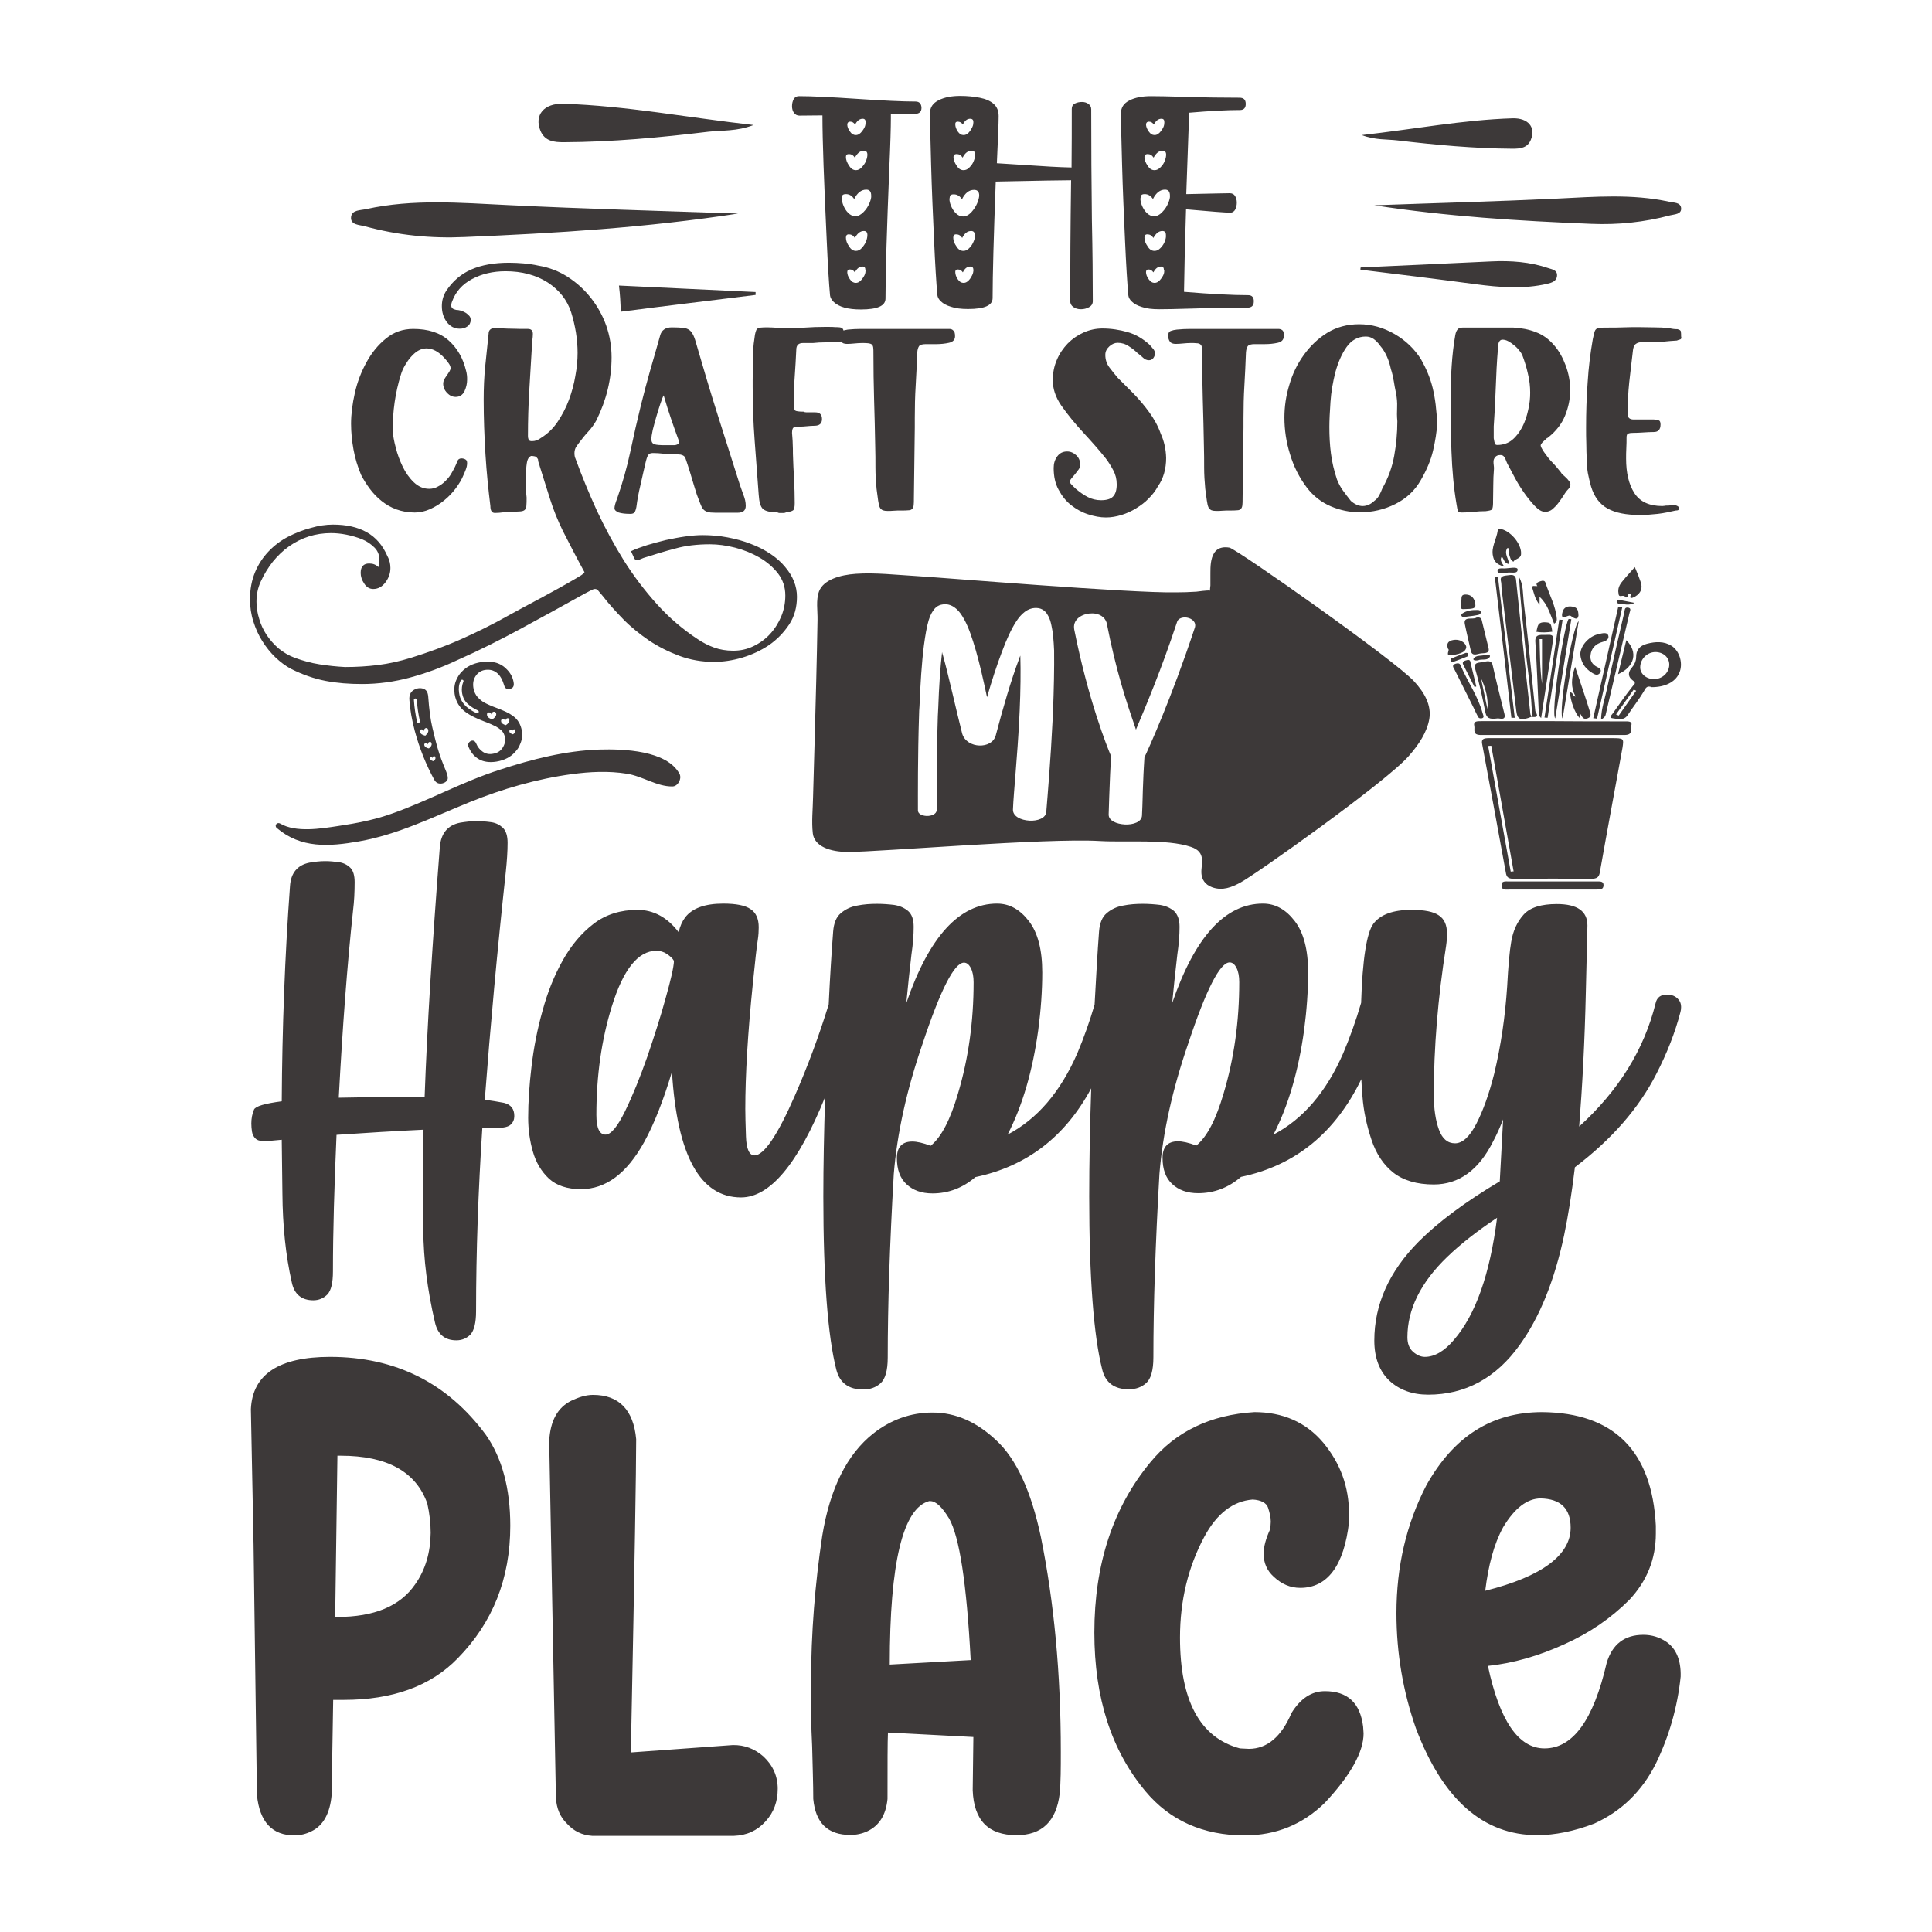
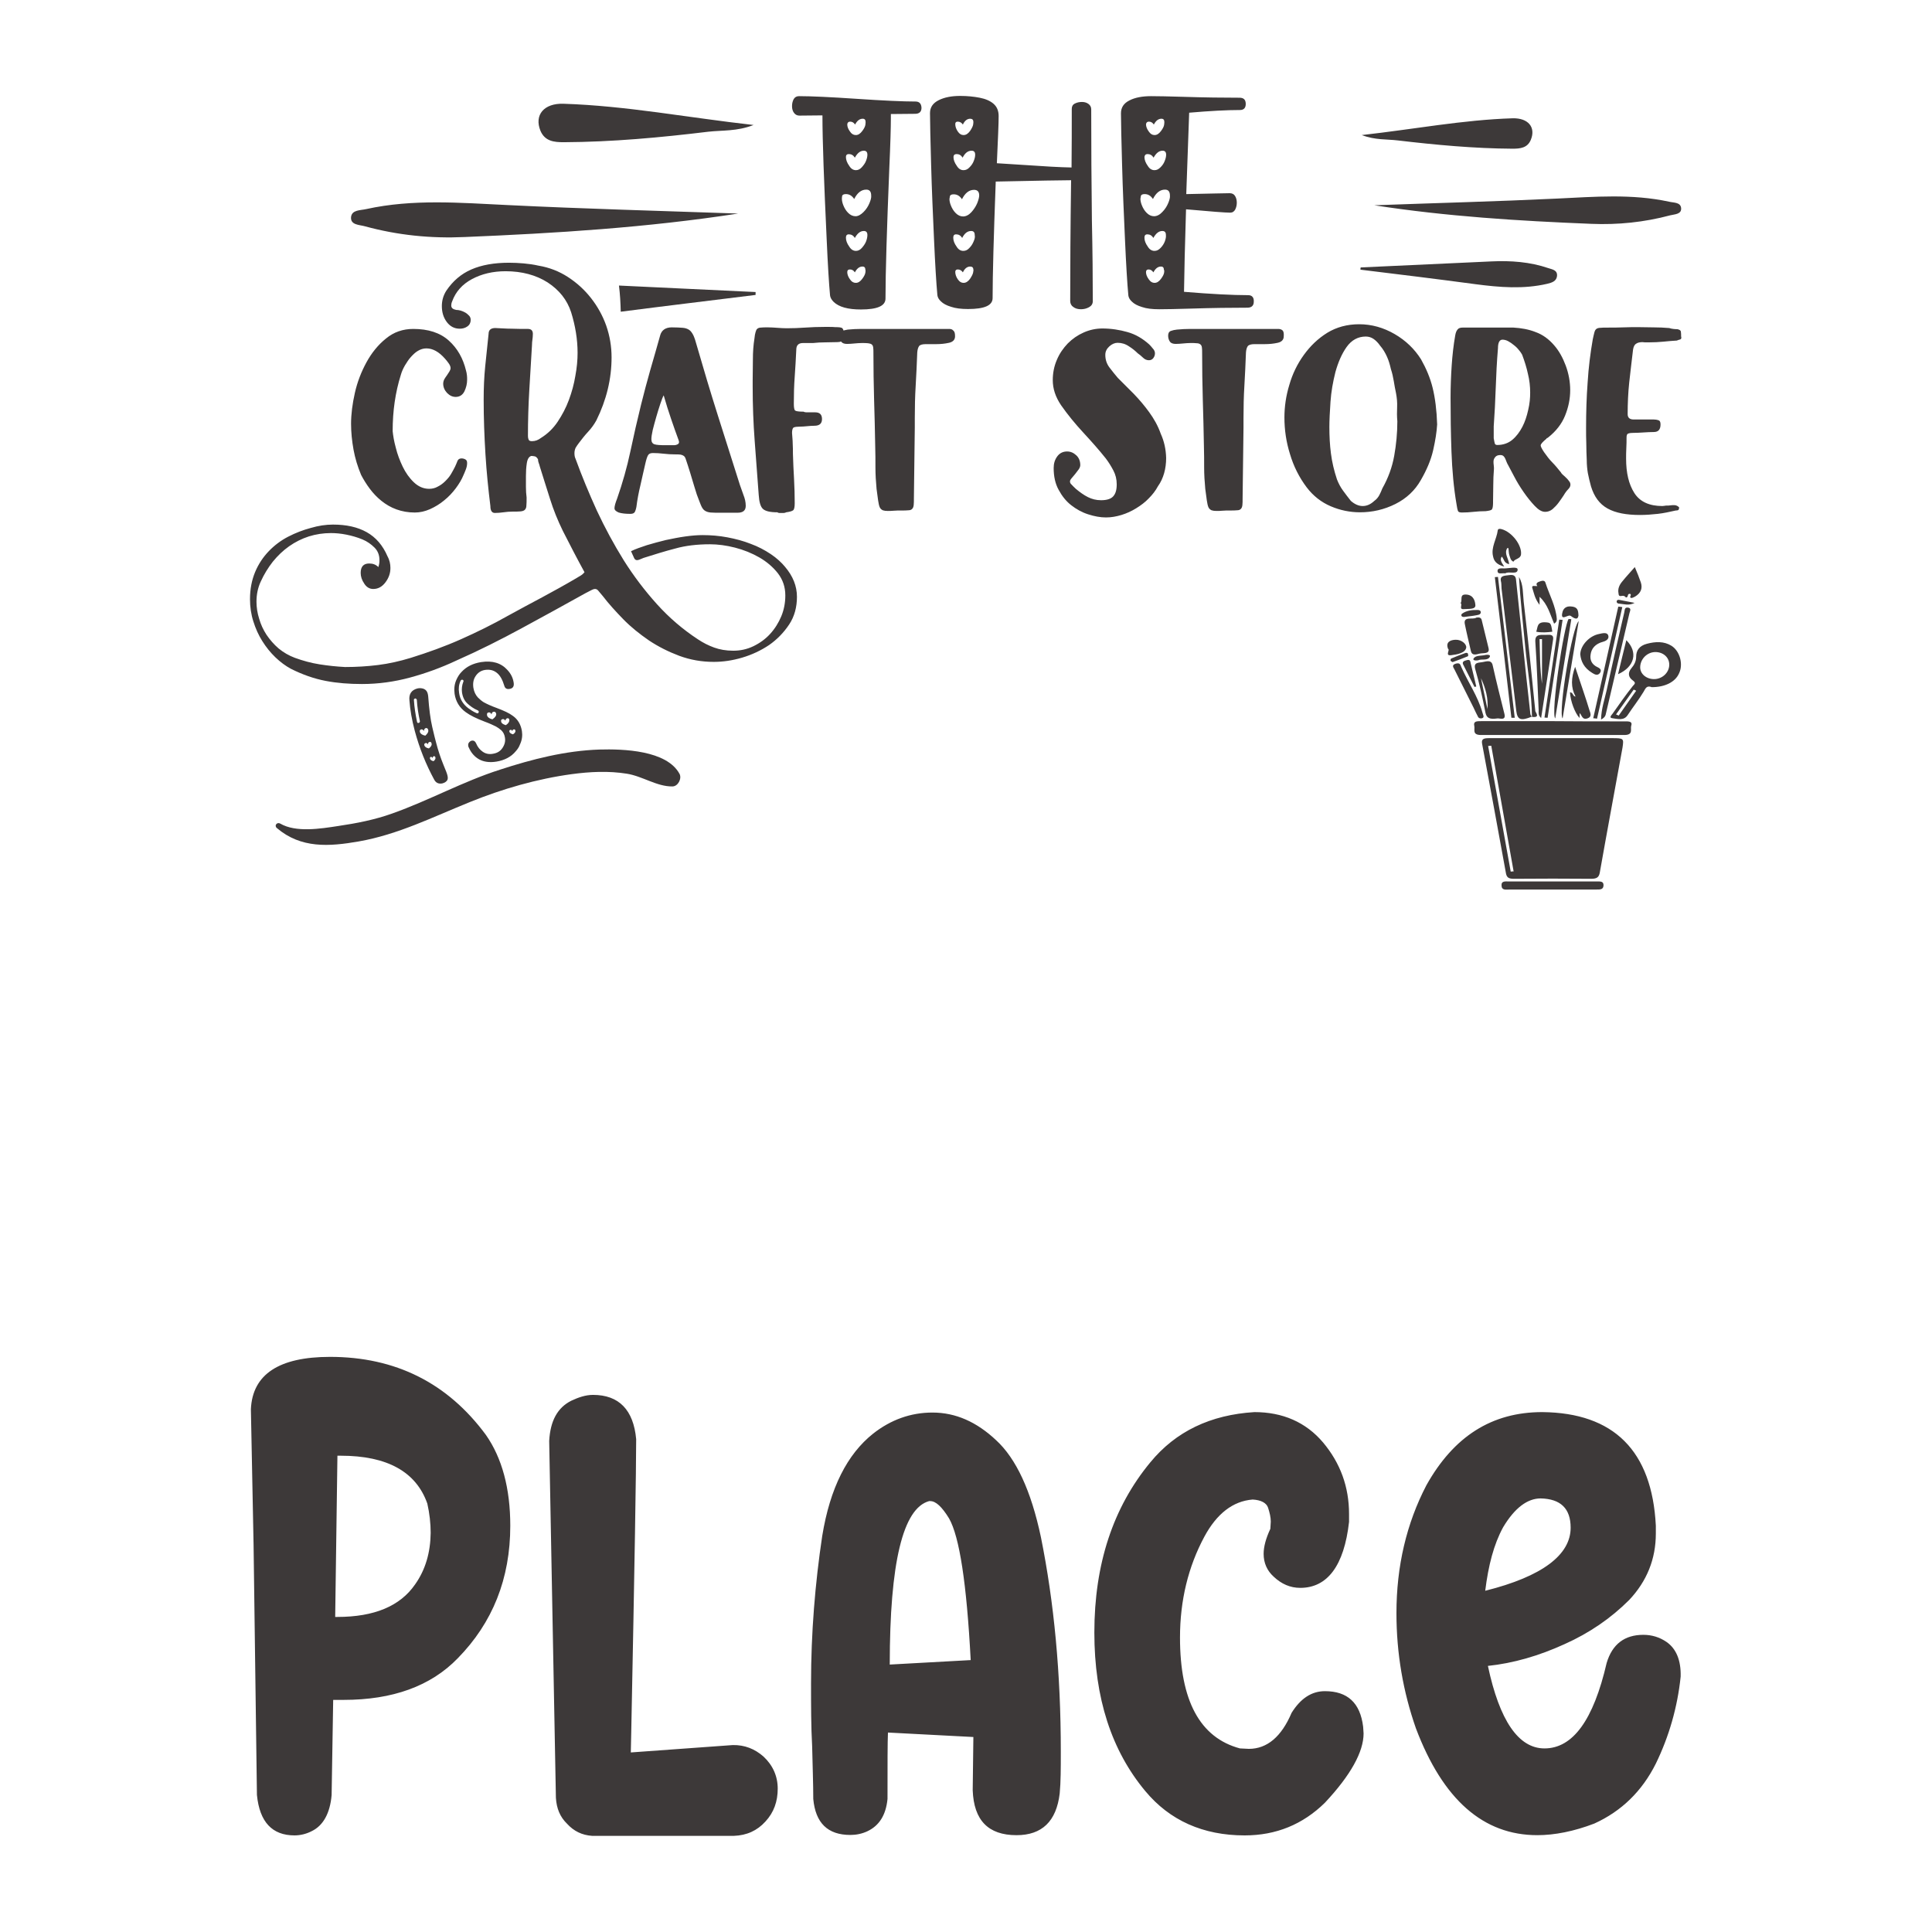
<svg xmlns="http://www.w3.org/2000/svg" version="1.1" id="Layer_1" x="0px" y="0px" viewBox="0 0 864 864" enable-background="new 0 0 864 864" xml:space="preserve">
  <g>
    <path fill="#3D3939" d="M614.6,91.8c27.3-1,54.6-1.7,81.8-3c16.7-0.8,33.4-2.2,50,1.4c2.1,0.5,5.1,0.2,5.4,2.8   c0.3,2.9-3,2.8-4.9,3.3c-11.6,3.1-23.4,4.3-35.3,3.8C679.2,98.8,646.9,96.8,614.6,91.8z M608.4,120.6c17.2,2.1,34.4,4.2,51.5,6.5   c10.7,1.4,21.4,2.3,32.1-0.2c2-0.5,4-1.1,4.3-3.4c0.3-2.8-2.2-3-3.9-3.6c-8.2-2.8-16.8-3.4-25.4-3c-19.5,0.9-39,1.8-58.5,2.7   C608.4,119.9,608.4,120.3,608.4,120.6z M625.1,62.8c17,2,34.1,3.6,51.3,3.7c3.4,0,6.7-0.3,8.2-4c2.3-5.6-1.2-9.8-8.2-9.6   c-22.2,0.7-44.1,4.9-67.4,7.5C615,62.7,620.2,62.2,625.1,62.8z M330.1,95.5c-34.4-1.2-68.8-2.1-103.2-3.8   c-21.1-1-42.2-2.8-63.1,1.8c-2.6,0.6-6.4,0.3-6.8,3.5c-0.4,3.7,3.8,3.5,6.2,4.2c14.6,4,29.5,5.5,44.6,4.8   C248.6,104.3,289.3,101.8,330.1,95.5z M277.6,139.4c20.1-2.6,40.2-5,60.3-7.5c0-0.4,0-0.9,0-1.3c-20.4-1-40.8-1.9-61.1-2.9   C277.3,131.6,277.5,135.5,277.6,139.4z M337,55.9c-29.4-3.3-56.9-8.6-85-9.5c-8.7-0.3-13.2,5-10.3,12.1c2,4.7,6.1,5.1,10.4,5.1   c21.7-0.1,43.2-2.1,64.7-4.7C323,58.2,329.5,58.8,337,55.9z" />
    <path fill="#3D3939" d="M409.4,45.4c-5.6,0-14.3-0.4-26.2-1.2c-11.8-0.8-20.5-1.2-25.9-1.2c-1.1,0-1.9,0.5-2.4,1.4   c-0.5,1-0.7,2-0.7,3.1c0,1.2,0.3,2.2,0.9,3c0.6,0.8,1.4,1.2,2.4,1.2l10.3-0.1c0,11.4,0.7,29.9,1.9,55.6c0.5,11.2,1,19.5,1.5,24.9   c0.1,0.9,0.6,1.9,1.6,2.9c2.4,2.3,6.4,3.4,12.2,3.4c7.4,0,11-1.6,11-4.9c0-11.5,0.6-30.9,1.7-58.2c0.5-11.1,0.7-18.5,0.7-22.3V51   l10.8-0.1c1.9,0,2.9-0.9,2.9-2.7C412,46.3,411.1,45.4,409.4,45.4z M380.2,54.4c0.9,0,1.6,0.4,2.2,1.3c0.9-1.7,2-2.6,3.4-2.6   c0.9,0,1.3,0.5,1.3,1.5c0,0.1,0,0.5-0.1,1.2c-0.1,0.7-0.5,1.6-1.4,2.8c-0.9,1.2-1.8,1.8-2.9,1.8c-1,0-1.9-0.5-2.6-1.6   c-0.8-1.1-1.2-2.1-1.2-3.2C379,54.8,379.4,54.4,380.2,54.4z M379.6,68.9c1.1,0,2,0.5,2.7,1.6c1.1-2,2.4-3.1,4-3.1   c1.1,0,1.6,0.6,1.6,1.8c0,0.8-0.2,1.7-0.6,2.7c-0.4,1.1-1.1,2-1.9,2.9c-0.8,0.9-1.7,1.3-2.6,1.3c-1.2,0-2.2-0.6-3-1.9   c-1-1.4-1.5-2.7-1.5-4C378.3,69.4,378.7,68.9,379.6,68.9z M387,121.9c-0.1,0.7-0.5,1.6-1.4,2.8c-0.9,1.2-1.8,1.8-2.9,1.8   c-1,0-1.9-0.5-2.6-1.6c-0.8-1.1-1.2-2.2-1.2-3.2c0-0.8,0.4-1.2,1.2-1.2c0.9,0,1.6,0.4,2.2,1.3c0.9-1.7,2-2.6,3.4-2.6   c0.9,0,1.3,0.5,1.3,1.5C387.1,120.8,387.1,121.2,387,121.9z M387.3,108c-0.4,1-1.1,2-1.9,2.9c-0.8,0.9-1.7,1.3-2.6,1.3   c-1.2,0-2.2-0.6-3-1.9c-1-1.4-1.5-2.7-1.5-4c0-1,0.4-1.5,1.3-1.5c1.1,0,2,0.5,2.7,1.6c1.1-2,2.4-3.1,4-3.1c1.1,0,1.6,0.6,1.6,1.8   C387.9,106,387.7,106.9,387.3,108z M388.8,90.9c-0.6,1.4-1.4,2.7-2.6,3.9c-1.2,1.2-2.4,1.9-3.6,1.9c-1.2,0-2.3-0.5-3.3-1.5   c-1-1-1.7-2.2-2.2-3.5c-0.4-1-0.6-2-0.6-2.8c0-0.2,0-0.6,0.1-1.2c0.1-0.6,0.7-0.9,1.7-0.9c1.5,0,2.7,0.7,3.7,2.2   c1.4-2.8,3.2-4.2,5.4-4.2c1.5,0,2.2,0.9,2.2,2.7C389.7,88.3,389.4,89.5,388.8,90.9z M488,48.9c0-1-0.4-1.8-1.2-2.4   c-0.8-0.6-1.8-0.9-2.9-0.9c-1.2,0-2.2,0.2-3.2,0.7c-1,0.5-1.4,1.3-1.4,2.4c0,8.6,0,17.3-0.1,26.2c-5.3-0.1-12.2-0.5-20.8-1.1   c-4.7-0.3-8.9-0.6-12.6-0.8c0.5-10.9,0.8-17.9,0.8-21.1c0-2.4-0.8-4.2-2.3-5.5c-1.5-1.3-3.6-2.2-6.2-2.7c-2.6-0.5-5.5-0.8-8.7-0.8   c-3.8,0-7,0.6-9.6,1.9c-2.6,1.3-3.9,3.2-3.9,5.8c0,4.2,0.2,11.8,0.5,23s0.8,22.3,1.3,33.5c0.5,11.2,1,19.5,1.5,24.9   c0.1,0.9,0.6,1.9,1.6,2.8c1,1,2.5,1.8,4.5,2.4c2,0.7,4.6,1,7.6,1c7.4,0,11-1.6,11-4.9c0-10.5,0.5-27.9,1.4-52.1   c19-0.4,30.2-0.6,33.7-0.6c-0.3,21.8-0.4,39.7-0.4,54c0,1.2,0.5,2.1,1.4,2.7c0.9,0.7,2.1,1,3.4,1c1.3,0,2.5-0.3,3.6-0.9   c1.1-0.6,1.7-1.5,1.7-2.7c0-10.2-0.1-22.2-0.4-36.1C488.1,82,488,65.5,488,48.9z M428.3,54.4c0.9,0,1.7,0.4,2.3,1.3   c0.8-1.7,1.9-2.6,3.3-2.6c0.9,0,1.4,0.5,1.4,1.4c0,0.1,0,0.5-0.1,1.2c-0.1,0.7-0.6,1.7-1.4,2.9c-0.9,1.2-1.8,1.8-2.9,1.8   c-1,0-1.8-0.5-2.5-1.5c-0.8-1.1-1.2-2.3-1.2-3.4C427.2,54.7,427.6,54.4,428.3,54.4z M427.8,68.9c1.1,0,2,0.5,2.7,1.6   c1-2,2.3-3.1,4-3.1c1.1,0,1.6,0.6,1.6,1.8c0,0.8-0.2,1.7-0.6,2.7c-0.4,1.1-1,2-1.9,2.9c-0.8,0.9-1.7,1.3-2.7,1.3   c-1.2,0-2.2-0.6-3-1.9c-1-1.4-1.5-2.7-1.5-4C426.4,69.4,426.9,68.9,427.8,68.9z M435.2,121.8c-0.1,0.7-0.6,1.7-1.4,2.9   c-0.9,1.2-1.8,1.8-2.9,1.8c-1,0-1.8-0.5-2.5-1.5c-0.8-1.1-1.2-2.3-1.2-3.4c0-0.7,0.4-1.1,1.1-1.1c0.9,0,1.7,0.4,2.3,1.3   c0.8-1.7,1.9-2.6,3.3-2.6c0.9,0,1.4,0.5,1.4,1.4C435.4,120.7,435.3,121.1,435.2,121.8z M435.4,108c-0.4,1-1,2-1.9,2.9   c-0.8,0.9-1.7,1.3-2.7,1.3c-1.2,0-2.2-0.6-3-1.9c-1-1.4-1.5-2.7-1.5-4c0-1,0.4-1.5,1.3-1.5c1.1,0,2,0.5,2.7,1.6c1-2,2.3-3.1,4-3.1   c1.1,0,1.6,0.6,1.6,1.8C436.1,106,435.9,106.9,435.4,108z M437,90.9c-0.6,1.4-1.5,2.8-2.6,4c-1.1,1.2-2.4,1.9-3.7,1.9   c-1.2,0-2.3-0.5-3.3-1.5c-1-1-1.7-2.2-2.2-3.5c-0.4-1-0.6-2-0.6-2.8c0-0.2,0.1-0.6,0.2-1.2c0.1-0.6,0.7-0.9,1.7-0.9   c1.5,0,2.7,0.7,3.7,2.2c1.4-2.8,3.2-4.2,5.4-4.2c1.5,0,2.3,0.8,2.3,2.5C437.9,88.2,437.6,89.4,437,90.9z M558.2,132   c-7,0-16.6-0.5-28.7-1.5c0.1-8.5,0.4-20.8,0.9-36.9c11.1,1,17.7,1.5,19.7,1.5c1.1,0,1.8-0.5,2.3-1.4c0.5-1,0.7-2,0.7-3.1   c0-1.2-0.3-2.2-0.8-3s-1.3-1.2-2.4-1.2c-2.4,0-8.8,0.2-19.4,0.4l1.3-36.4c9.3-0.8,16.9-1.2,22.7-1.2c1.7,0,2.6-0.9,2.6-2.7   c0-1.9-0.9-2.8-2.8-2.8c-7.3,0-15.6-0.1-25-0.4c-6.6-0.2-11.4-0.3-14.5-0.3c-3.9,0-7.2,0.6-9.7,1.9c-2.6,1.3-3.8,3.2-3.8,5.8   c0,4.2,0.2,11.8,0.5,23s0.8,22.3,1.3,33.5c0.5,11.2,1,19.5,1.5,24.9c0.1,0.9,0.6,1.9,1.6,2.8c1,1,2.5,1.8,4.5,2.4   c2,0.7,4.6,1,7.7,1c3,0,7.8-0.1,14.4-0.3c9.4-0.3,17.7-0.4,25-0.4c1.9,0,2.9-0.9,2.9-2.7C560.8,133,559.9,132,558.2,132z    M513.8,54.4c0.9,0,1.6,0.4,2.2,1.3c0.9-1.7,2-2.6,3.4-2.6c0.9,0,1.3,0.5,1.3,1.5c0,0.1,0,0.5-0.1,1.2c-0.1,0.7-0.5,1.6-1.4,2.8   c-0.9,1.2-1.8,1.8-2.9,1.8c-1,0-1.8-0.5-2.5-1.5c-0.9-1.2-1.3-2.3-1.3-3.3C512.6,54.8,513,54.4,513.8,54.4z M513.2,68.9   c1.1,0,2,0.5,2.7,1.6c1.1-2,2.4-3.1,4-3.1c1.1,0,1.6,0.6,1.6,1.8c0,0.8-0.2,1.7-0.6,2.7c-0.4,1.1-1,2-1.9,2.9   c-0.9,0.9-1.7,1.3-2.7,1.3c-1.2,0-2.2-0.6-3-1.9c-1-1.4-1.5-2.7-1.5-4C511.9,69.4,512.3,68.9,513.2,68.9z M520.6,121.9   c-0.1,0.7-0.5,1.6-1.4,2.8c-0.9,1.2-1.8,1.8-2.9,1.8c-1,0-1.8-0.5-2.5-1.5c-0.9-1.2-1.3-2.3-1.3-3.3c0-0.8,0.4-1.2,1.1-1.2   c0.9,0,1.6,0.4,2.2,1.3c0.9-1.7,2-2.6,3.4-2.6c0.9,0,1.3,0.5,1.3,1.5C520.7,120.8,520.7,121.2,520.6,121.9z M520.9,108   c-0.4,1-1,2-1.9,2.9c-0.9,0.9-1.7,1.3-2.7,1.3c-1.2,0-2.2-0.6-3-1.9c-1-1.4-1.5-2.7-1.5-4c0-1,0.4-1.5,1.3-1.5c1.1,0,2,0.5,2.7,1.6   c1.1-2,2.4-3.1,4-3.1c1.1,0,1.6,0.6,1.6,1.8C521.5,106,521.3,106.9,520.9,108z M522.4,90.9c-0.6,1.4-1.4,2.7-2.6,3.9   c-1.1,1.2-2.4,1.9-3.7,1.9c-1.2,0-2.3-0.5-3.3-1.5c-1-1-1.7-2.2-2.2-3.5c-0.4-1-0.6-2-0.6-2.8c0-0.2,0.1-0.6,0.2-1.2   c0.1-0.6,0.7-0.9,1.7-0.9c1.5,0,2.7,0.7,3.7,2.2c1.4-2.8,3.2-4.2,5.4-4.2c1.5,0,2.2,0.9,2.2,2.7C523.3,88.3,523,89.5,522.4,90.9z" />
    <path fill="#3D3939" d="M198.3,342c-1.3-3.2-2.4-6.5-3.3-10c-0.3-1.1-0.9-3.4-1.7-6.9c-0.8-3.4-1.4-8-1.8-13.6   c-0.1-0.6-0.1-1-0.2-1.2c-0.3-1.3-1.1-2.1-2.3-2.4c-0.8-0.2-1.6-0.2-2.4,0c-2.6,0.7-3.8,2.5-3.5,5.3c0.3,4.2,1.1,8.8,2.4,13.7   c2.1,7.8,5,15,8.7,21.8c0.8,1.5,2.1,2,3.8,1.6c0.6-0.2,1.1-0.4,1.6-0.9c0.7-0.6,0.8-1.5,0.5-2.6C200,346.2,199.4,344.6,198.3,342z    M187.2,323.3c-0.4,0.1-0.6-0.1-0.7-0.5c-0.7-3.3-1.2-6.5-1.4-9.8c0-0.3,0.1-0.5,0.5-0.6c0.2-0.1,0.4,0,0.5,0.1   c0.1,0.1,0.2,0.2,0.3,0.4c0.2,3.3,0.7,6.5,1.4,9.7C187.7,323,187.6,323.2,187.2,323.3z M187.8,327.4c-0.2-0.7,0-1,0.5-1.2   c0.5-0.1,0.9,0.1,1.3,0.7c0-0.7,0.3-1.1,0.8-1.3c0.5-0.1,0.9,0.1,1.1,0.8c0.2,0.8-0.2,1.6-1.3,2.6   C188.8,328.7,188,328.1,187.8,327.4z M189.8,333.4c-0.2-0.6,0-0.9,0.5-1.1c0.4-0.1,0.8,0.1,1.1,0.6c0-0.6,0.2-1,0.7-1.1   c0.5-0.1,0.8,0.1,0.9,0.7c0.2,0.7-0.2,1.4-1.2,2.2C190.7,334.5,190,334,189.8,333.4z M193.9,340.4c-0.9-0.2-1.4-0.5-1.6-1.1   c-0.1-0.4,0-0.7,0.3-0.8c0.3-0.1,0.6,0.1,0.9,0.5c0-0.5,0.2-0.8,0.5-0.8c0.4-0.1,0.6,0.1,0.7,0.5   C194.9,339.2,194.6,339.8,193.9,340.4z M233.4,326.9c-0.5-2.9-1.8-5.2-4.1-6.8c-1.6-1.2-4-2.3-7.2-3.5c-2.5-0.9-4.4-1.8-5.7-2.5   c-1-0.6-1.9-1.4-2.7-2.2c-1-1.1-1.7-2.5-2-4.3c-0.3-2,0-3.7,0.9-5.1c1-1.6,2.4-2.6,4.3-2.9c2.1-0.3,3.8,0.1,5.3,1.3   c1.5,1.2,2.5,3.1,3.3,5.7c0.3,1.2,1.1,1.7,2.3,1.5c1.6-0.2,2.2-1.2,1.9-2.9c-0.3-2-1.2-3.9-2.8-5.6c-2.8-3.1-6.7-4.3-11.8-3.5   c-3.6,0.6-6.5,2-8.7,4.4c-1,1-1.7,2.2-2.3,3.5c-0.9,2-1.1,4.1-0.8,6.3c0.5,3.4,2.2,6.2,5,8.2c1.9,1.4,4.7,2.8,8.4,4.2   c2.2,0.8,3.9,1.6,5.1,2.2c0.9,0.5,1.7,1.1,2.4,1.7c0.9,0.9,1.4,1.9,1.6,3.2c0.3,1.7-0.1,3.2-1.1,4.7c-1,1.5-2.4,2.3-4.3,2.6   c-1.7,0.3-3.2,0-4.5-0.9c-1.3-0.9-2.3-2.1-3-3.8c-0.4-0.9-1-1.3-1.8-1.2c-0.6,0.1-1,0.4-1.4,0.9c-0.3,0.4-0.4,0.9-0.3,1.5   c0,0.2,0.1,0.5,0.3,0.8c1,2.3,2.6,4.1,4.6,5.2c2,1.1,4.6,1.5,7.7,1c3.6-0.6,6.6-2.1,8.7-4.7c0.8-0.9,1.4-1.8,1.8-2.9   C233.5,330.9,233.7,328.9,233.4,326.9z M214,318.7c-0.1,0.2-0.2,0.3-0.3,0.3l-0.2,0c-0.1,0-0.3,0-0.4-0.1c-1.4-0.6-2.6-1.4-3.7-2.2   c-1.1-0.8-2-1.8-2.7-2.9c-0.7-1.1-1.2-2.4-1.4-4c-0.3-1.9-0.1-3.7,0.7-5.4c0.1-0.2,0.3-0.4,0.5-0.4c0.4-0.1,0.7,0.1,0.8,0.5   c0,0.1,0,0.2-0.1,0.4c-0.6,1.5-0.8,3.1-0.6,4.7c0.3,2.1,1.1,3.8,2.4,5c1.3,1.2,2.8,2.3,4.7,3.1c0.2,0.1,0.3,0.3,0.4,0.4   C214.1,318.4,214.1,318.5,214,318.7z M220.2,321.7c-1.5-0.4-2.3-1.1-2.4-1.9c-0.1-0.7,0.1-1.1,0.7-1.2c0.6-0.1,1,0.2,1.3,0.9   c0.1-0.7,0.5-1.2,1-1.2c0.6-0.1,0.9,0.2,1.1,0.9C222,320,221.5,320.8,220.2,321.7z M226.2,324.3c-1.3-0.4-2-0.9-2.1-1.7   c-0.1-0.6,0.1-0.9,0.7-1c0.5-0.1,0.9,0.2,1.2,0.7c0.1-0.6,0.4-1,0.9-1.1c0.5-0.1,0.8,0.2,0.9,0.8   C227.8,322.8,227.3,323.6,226.2,324.3z M229.4,328.4c-1-0.3-1.5-0.7-1.6-1.2c-0.1-0.5,0.1-0.7,0.5-0.8c0.4-0.1,0.6,0.1,0.8,0.6   c0.1-0.5,0.3-0.8,0.7-0.8c0.4-0.1,0.6,0.1,0.7,0.6C230.6,327.3,230.2,327.9,229.4,328.4z" />
-     <path fill="#3D3939" d="M632.4,304.7c-8.7-9.5-79.5-59.3-82.6-59.8c-9.5-1.6-8.4,9.3-8.5,12.9c0,1.3,0,2.7,0,4   c0,0.6-0.3,1.7-0.1,2.3c-1.4-0.2-5.2,0.4-6.2,0.5c-3.1,0.2-6.1,0.3-9.2,0.3c-20.3,0.4-105.7-6.7-116.1-7.3   c-8.8-0.5-18.1-1.6-26.9-1c-7.3,0.5-14.5,2.7-16.5,7.8c-1.5,4-0.6,8.8-0.7,12.9c-0.3,18.1-0.8,36.3-1.3,54.4   c-0.2,8.3-0.5,16.7-0.7,25c-0.1,5.3-0.7,10.7-0.1,16c0.7,5.8,7.7,8.3,15.8,8.3c13.7,0,88.5-6.3,112.4-4.9c12,0.7,30-1,40.8,2.6   c7.4,2.4,4.4,7.9,4.8,12.1c0.2,2.4,1.5,4.8,4.8,6c4.7,1.7,8.9-0.1,12.6-2.1c6.5-3.4,65.3-45.1,75.3-56.6c4.5-5.1,8.2-10.7,9.2-16.6   C640.2,315.4,637.1,309.8,632.4,304.7z M470.9,318.4c-0.1,1.3-0.1,2.7-0.2,4.1c-0.8,16.7-2.2,33.2-2.8,40.6   c-0.2,2.8-3.9,4.1-7.5,3.9c-3.8-0.2-7.5-1.9-7.4-5c0.3-7.7,2-23.8,2.8-40.3c0.1-1.3,0.1-2.6,0.2-3.9c0.4-8.9,0.5-17.6,0.3-24.6   c-0.2,0.4-0.4,0.9-0.5,1.3c-3.6,9.5-7.3,22.2-10.5,34.4c-0.9,3.2-4.1,4.6-7.3,4.5c-3.3-0.1-6.7-1.9-7.7-5.3   c-3.1-12.2-5.9-25.3-8.6-35c-0.2-0.5-0.3-1-0.4-1.5c-0.8,7-1.4,15.8-1.7,24.7c-0.1,1.3-0.1,2.6-0.2,3.9   c-0.6,17.9-0.3,35.7-0.5,42.1c-0.1,1.8-2.4,2.7-4.6,2.6c-1.9-0.1-3.8-0.9-3.8-2.5c0-6.3-0.1-24.3,0.5-42.5c0-1.4,0.1-2.7,0.2-4.1   c0.4-9.9,1-19.6,2-27.3c0.6-4.4,1.2-8.1,2.1-11.1c0.5-1.5,1-2.8,1.8-4c0.8-1.3,2.1-2.8,4.5-3.1c0.3,0,0.6-0.1,0.9-0.1   c0.1,0,0.3,0,0.4,0c1.9,0.1,3.6,1,4.8,2.1c1.5,1.3,2.5,2.9,3.5,4.7c2,3.6,3.6,8.4,5.2,13.9c1.8,6.2,3.4,13.4,5,20.9   c2.1-7.3,4.4-14.4,6.7-20.4c2-5.4,4.1-10,6.3-13.4c1.1-1.7,2.3-3.2,3.9-4.4c1.3-1,3.2-1.8,5.1-1.7c0.1,0,0.2,0,0.3,0   c0.3,0,0.6,0.1,0.9,0.1c2.3,0.5,3.5,2.1,4.2,3.5c0.7,1.3,1.1,2.7,1.4,4.2c0.7,3,1,6.8,1.2,11.2   C471.5,298.8,471.3,308.5,470.9,318.4z M534.3,280.8c-10.6,32-20.8,54.3-22.5,57.9c-0.1,1.8-0.4,5.7-0.6,11.8   c-0.2,3.8-0.2,8.5-0.5,14.2c-0.1,2.9-4,4.2-7.7,4c-3.7-0.2-7.3-1.7-7.2-4.5c0.2-5.6,0.3-10.3,0.5-14.2c0.2-5.9,0.5-9.7,0.6-11.8   c-1.8-4.2-10.2-25.1-16.5-56.7c-0.1-0.5-0.1-1-0.1-1.4c0.2-3.8,4.4-5.9,8.3-5.8c0,0,0.1,0,0.1,0c2.8,0.1,5.4,1.5,6.2,4.2   c4.1,21,8.6,34.7,12.4,45.7c0.2,0.7,0.5,1.4,0.7,2.1c4.4-10.5,11.2-26.4,18.4-48.2c0.4-1.4,2-2,3.6-2c2.2,0.1,4.6,1.4,4.5,3.7   C534.5,280.2,534.4,280.5,534.3,280.8z" />
-     <path fill="#3D3939" d="M230,499.1c0,1.5-0.5,2.8-1.6,3.8c-1,1-3.1,1.5-6.2,1.5h-6.5c-1.8,27.9-2.8,55.2-2.8,82   c0,5.2-0.9,8.6-2.5,10.4c-1.7,1.7-3.8,2.6-6.3,2.6c-5.2,0-8.4-2.7-9.6-8.1c-3.4-14.6-5.1-28.4-5.2-41.2   c-0.1-12.9-0.1-20.4-0.1-22.7c0-6.9,0.1-14.3,0.2-22.2c-12.7,0.6-25.7,1.4-38.9,2.3c-1,22.9-1.6,43.2-1.6,61   c0,5.2-0.8,8.6-2.5,10.4c-1.7,1.7-3.8,2.6-6.3,2.6c-5.2,0-8.5-2.7-9.6-8c-2.7-11.9-4.1-25.2-4.2-39.9l-0.3-23.9   c-3.8,0.4-6.5,0.6-8,0.6c-1.8,0-3-0.4-3.8-1.2c-0.8-0.8-1.3-1.8-1.5-3c-0.2-1.2-0.3-2.5-0.3-3.7c0-2.2,0.4-4.3,1.2-6.2   c0.7-1.5,4.8-2.7,12.4-3.7c0.2-32.9,1.4-65,3.7-96.3c0.4-5.8,3.3-9.3,8.6-10.4c2.3-0.4,4.7-0.7,7.1-0.7c2.1,0,4.2,0.2,6.3,0.5   c2,0.3,3.7,1.2,5,2.5c1.3,1.3,1.9,3.5,1.9,6.4c0,4.4-0.2,8.6-0.7,12.6c-2.6,24.1-4.7,52-6.4,83.8c8.5-0.2,18.4-0.3,29.8-0.3h8.6   c1.1-30.8,3.4-68.1,6.8-111.8c0.5-6.1,3.5-9.8,9.1-10.9c2.4-0.4,4.9-0.7,7.4-0.7c2.2,0,4.4,0.2,6.5,0.5c2.1,0.3,3.8,1.2,5.2,2.5   c1.4,1.4,2.1,3.6,2.1,6.7c0,3.8-0.3,8.2-0.8,13c-3.8,35-6.9,68.9-9.4,101.9c3,0.4,5.9,0.9,8.6,1.4C228.5,494,230,495.9,230,499.1z    M751.8,450.3c0,0.8-0.1,1.6-0.3,2.3c-2.4,9.2-6,18.4-10.8,27.7c-7.8,15.3-19.9,29.2-36.4,41.7c-1.4,11.6-3,21.7-4.8,30.3   c-4.3,20.3-10.9,36.7-19.9,49.2c-10.6,14.8-24.3,22.2-40.9,22.2c-7.1,0-12.9-2.1-17.4-6.3c-4.4-4.2-6.7-10.2-6.7-17.9   c0-16.1,6.6-30.9,19.9-44.3c8.8-8.8,20.9-17.8,36.2-26.9l1.5-27.7c-1.3,3.3-2.7,6.5-4.4,9.7c-6.4,12.9-15.3,19.4-26.6,19.4   c-7.6,0-13.6-1.8-18.1-5.3c-4.4-3.5-7.7-8.4-9.8-14.8c-2.1-6.3-3.5-12.7-4-19.3c-0.2-2.3-0.4-5-0.5-7.7   c-11.6,23.9-29.4,38.6-53.8,43.7c-5.7,4.9-12.1,7.3-19.2,7.3c-4.9,0-8.7-1.4-11.6-4.1c-2.9-2.7-4.3-6.6-4.3-11.7   c0-4.9,2.3-7.4,6.9-7.4c2,0,4.8,0.6,8.2,1.9c4.8-3.9,8.8-11.7,12.2-23.3c4.7-15.7,7-32.3,7-49.8c0-2.6-0.4-4.7-1.2-6.3   c-0.8-1.6-1.8-2.5-3.1-2.5c-4.3,0-10.5,12.1-18.5,36.2c-7.1,20.6-11.4,40-12.9,58.4c-1.8,31.3-2.7,58.6-2.7,82   c0,5.8-1.1,9.6-3.2,11.5c-2.1,1.9-4.7,2.8-7.8,2.8c-6.5,0-10.5-3-11.9-8.9c-3.8-15-5.8-40.8-5.8-77.4c0-15,0.3-31.1,0.9-48.3   c-11.6,21.6-28.8,34.9-51.8,39.7c-5.7,4.9-12.1,7.3-19.2,7.3c-4.9,0-8.7-1.4-11.6-4.1c-2.9-2.7-4.3-6.6-4.3-11.7   c0-4.9,2.3-7.4,6.9-7.4c2,0,4.8,0.6,8.2,1.9c4.8-3.9,8.8-11.7,12.2-23.3c4.7-15.7,7-32.3,7-49.8c0-2.6-0.4-4.7-1.2-6.3   c-0.8-1.6-1.8-2.5-3.1-2.5c-4.3,0-10.5,12.1-18.5,36.2c-7.1,20.6-11.4,40-12.9,58.4c-1.8,31.3-2.7,58.6-2.7,82   c0,5.8-1.1,9.6-3.2,11.5c-2.1,1.9-4.7,2.8-7.8,2.8c-6.5,0-10.5-3-12-8.9c-3.8-15-5.8-40.8-5.8-77.4c0-13.9,0.3-28.8,0.8-44.5   c-12.1,29.9-24.7,44.9-37.6,44.9c-18.3,0-28.6-18.7-30.9-56.2c-3.8,12.7-7.9,23.2-12.4,31.4c-7.8,14.1-17.2,21.1-28.3,21.1   c-6.1,0-10.9-1.6-14.3-4.7c-3.4-3.2-5.8-7.2-7.2-12.1c-1.4-4.9-2.1-10-2.1-15.1c0-7,0.5-14.6,1.5-23c1-8.4,2.6-16.7,4.9-24.8   c2.2-8.2,5.2-15.7,9-22.5c3.8-6.8,8.4-12.3,13.9-16.5c5.5-4.2,12.1-6.2,19.6-6.2c7.1,0,13.3,3.3,18.4,10c0.6-2.7,1.6-4.9,2.9-6.6   c3.1-4.1,8.8-6.2,17-6.2c5.8,0,9.9,0.8,12.3,2.5c2.4,1.6,3.6,4.3,3.6,8.1c0,1.7-0.1,3.5-0.4,5.5c-0.5,3-1.2,9.5-2.2,19.4   c-2.3,22.4-3.4,41.2-3.4,56.3c0,2.7,0.1,6.8,0.3,12.4c0.2,5.6,1.5,8.4,3.8,8.4c4.2,0,10.3-8.9,18.1-26.8   c5.7-13,10.7-26.5,15.1-40.7c0.6-12.7,1.3-23.6,2-32.7c0.3-3.7,1.4-6.4,3.4-8.1c2-1.7,4.4-2.9,7.3-3.4c2.9-0.6,5.9-0.8,8.9-0.8   c2.6,0,5.2,0.2,7.7,0.5c2.5,0.4,4.5,1.3,6.2,2.7c1.7,1.5,2.5,3.8,2.5,7.1c0,3.6-0.3,7.7-1,12.4c-0.8,7-1.6,14.2-2.3,21.7   c10.2-29.7,23.7-44.5,40.6-44.5c5.5,0,10.2,2.6,14.2,7.8c4,5.2,6,12.8,6,23c0,8.1-0.6,16.7-1.8,25.8c-2.5,18.1-7,33.7-13.7,46.7   c13.2-6.9,23.6-19,31.2-36.4c2.9-6.9,5.5-14.2,7.7-21.7c0.7-12.7,1.3-23.6,2-32.8c0.3-3.7,1.4-6.4,3.4-8.1c2-1.7,4.4-2.9,7.3-3.4   c2.9-0.6,5.9-0.8,8.9-0.8c2.7,0,5.2,0.2,7.7,0.5c2.5,0.4,4.5,1.3,6.2,2.7c1.6,1.5,2.5,3.8,2.5,7.1c0,3.6-0.3,7.7-1,12.4   c-0.8,7-1.6,14.2-2.3,21.7c10.2-29.7,23.7-44.5,40.6-44.5c5.5,0,10.2,2.6,14.2,7.8c4,5.2,6,12.8,6,23c0,8.1-0.6,16.7-1.8,25.8   c-2.5,18.1-7,33.7-13.7,46.7c13.2-6.9,23.6-19,31.2-36.4c3-7.1,5.7-14.6,8-22.5c0,0,0,0,0,0c0.6-19.5,2.5-31.4,5.5-35.4   c3.1-4.1,8.8-6.2,17-6.2c5.8,0,9.9,0.8,12.3,2.5c2.4,1.6,3.6,4.3,3.6,8.1c0,1.6-0.1,3.5-0.4,5.5c-3.7,23.4-5.5,45.6-5.5,66.6   c0,6.3,0.8,11.5,2.3,15.6c1.5,4.1,3.9,6.1,7.2,6.1c3.3,0,6.5-2.9,9.5-8.7c3-5.8,5.7-13.3,8-22.4c3-12.5,4.9-25.4,5.8-39   c0.5-9.3,1.1-16,1.8-19.9c0.8-5,2.7-9.1,5.6-12.3c2.9-3.2,7.9-4.7,14.8-4.7c9.2,0,13.7,3.2,13.7,9.6l-0.7,29.2   c-0.5,22.9-1.6,43.1-3,60.7c17.7-16.1,29.1-34.5,34.2-55.2c0.6-2.6,2.3-3.8,5.1-3.8c2.3,0,4,0.8,5.2,2.3   C751.4,447.9,751.8,449,751.8,450.3z M301.4,429.7c-0.6-1.1-1.7-2.1-3.2-3.1c-1.5-1-3-1.4-4.7-1.4c-8.1,0-14.8,8.3-19.9,24.9   c-4.6,14.8-6.9,31-6.9,48.5c0,5.9,1.4,8.8,4.1,8.8c2.4,0,5.3-3.5,8.7-10.4c3.4-7,6.7-15.1,10-24.5c3.2-9.4,6-18.1,8.2-26.2   C300,438.1,301.3,432.6,301.4,429.7z M669.5,544.6c-8.7,5.8-16.2,11.6-22.4,17.6c-11.8,11.4-17.7,23.4-17.7,35.8   c0,2.8,0.8,5,2.5,6.5c1.7,1.5,3.5,2.3,5.3,2.3c4.3,0,8.7-2.5,13-7.6C659.9,588,666.3,569.8,669.5,544.6z" />
    <path fill="#3D3939" d="M147.6,606.8c-22.8,0-34.7,7.8-35.4,23.4l1.2,60.7l1.5,111.8c1.2,12.2,6.9,18.1,16.8,18.1   c2.5,0,5.2-0.6,7.7-1.9c5.2-2.5,8.2-8.1,8.9-16.1l0.7-42.6h4.7c21.8,0,38.9-6.1,51-18.6c15.6-15.9,23.5-35.6,23.5-59.3   c0-16.7-3.7-30.3-10.9-40.6C200.2,618.5,176.9,606.8,147.6,606.8z M185.6,708.6c-6.7,9.7-18.3,14.5-34.7,14.5h-1l1-72.1h1.5   c20.8,0,33.7,7.2,38.7,21.4c1,4.4,1.5,8.9,1.5,13.1C192.5,694.2,190.3,702,185.6,708.6z M341.4,785.5c4.2,3.9,6.4,8.8,6.4,14.4   c0,5.7-1.7,10.6-5.5,14.7c-3.7,4.1-8.4,6.2-14.1,6.4h-63.4c-4.5-0.3-8.2-2.1-11.2-5.4c-3.2-3.1-4.7-6.9-5-11.6l-3-159.6   c0.5-9,3.7-14.9,9.9-18c3.2-1.5,6.4-2.6,9.7-2.6c11.6,0,18.1,6.7,19.3,19.8c0,13.1-0.7,56.6-2.2,130.8l-0.2,9.3l45.6-3.3   C333,780.3,337.5,782.1,341.4,785.5z M445.5,644.1c-8.7-8.2-18.1-12.4-28.5-12.4c-9.7,0-18.6,3.2-26.5,9.4   c-11.6,9.2-19.3,24.3-22.8,45.8c-3.2,21.3-5,43.4-5,65.9c0,9.9,0,19.3,0.5,28.2c0.2,8.9,0.5,16.8,0.5,23.5   c1,10.7,6.4,16.1,16.6,16.1c2.5,0,5.2-0.5,7.7-1.7c5.2-2.5,8.2-7.2,8.9-14.4c0-15.6,0-25.5,0.2-29.7l38.2,2l-0.3,23.8   c0.5,13.4,6.9,20.1,19.6,20.1c11.4,0,17.8-6.2,19.3-18.6c0.5-5.2,0.5-11.4,0.5-18.8c0-34.9-3-66.7-8.9-95.9   C461.1,666.6,454.4,652.3,445.5,644.1z M397.9,744.4c0-45.6,5.9-69.9,17.6-73.1h0.5c2.5,0,5.2,2.5,8.4,7.7   c4.7,8.2,7.9,29.2,9.7,63.4L397.9,744.4z M609.6,772.2l0.2,3c0,8.2-5.7,18.6-17.3,31c-9.9,9.7-21.8,14.6-35.9,14.6   c-18.6,0-33.5-6.7-44.4-19.8c-15.1-18.1-22.8-41.6-22.8-70.9c0-30.7,8.4-56,25-76.1c11.4-13.9,27-21.3,46.6-22.5   c12.6,0,23,4.5,30.7,13.6c7.7,9.2,11.6,19.8,11.6,32v3.5c-2.2,19.6-9.7,29.5-21.8,29.5c-4.5,0-8.4-1.7-11.9-5   c-3-2.7-4.5-6.2-4.5-10.2c0-3.2,1-6.9,3-11.2l0.2-3.2c0-2-0.5-4-1.2-6.2c-0.7-2.2-3.2-3.5-6.9-3.7c-8.9,0.7-16.1,6.4-21.6,16.6   c-7.2,13.4-10.9,28.5-10.9,45.1c0,28.2,8.9,44.8,26.8,49.6l4,0.2c8.2,0,14.6-5.5,19.1-16.1c4-6.4,8.9-9.7,14.9-9.7   C602.6,756.3,608.3,761.5,609.6,772.2z M745.3,734.3c-3.2-2.2-6.7-3.2-10.4-3.2c-8.4,0-13.9,4.2-16.4,12.6   c-5.9,25.5-15.1,38.2-27.8,38.2c-11.6,0-20.1-12.4-25.3-36.9c11.4-1.2,22.8-4.5,34.2-9.7c11.2-5,20.8-11.6,29-19.8   c7.9-8.4,11.9-18.3,11.9-29.7v-3.5c-1.7-33.5-18.8-50.5-50.8-50.8c-22.6,0-39.6,10.9-51.8,32.7c-8.9,17.1-13.4,36.2-13.4,57.2   c0,18.1,3,35.2,8.7,51.5c12.1,32,30.2,47.8,54.3,47.8c7.7,0,16.4-1.7,25.5-5.2c12.1-5.5,21.3-14.4,27.5-26.8   c5.9-12.1,9.7-25.3,11.1-38.9C751.8,742.5,749.6,737.3,745.3,734.3z M672.2,683c5.2-8.7,10.9-12.9,16.8-12.9   c8.9,0.2,13.4,4.5,13.4,13.1c0,12.1-12.6,21.8-38.2,28.2C665.6,700.1,668,690.7,672.2,683z" />
    <path fill="#3D3939" d="M158.1,201.1c-0.7-3.9-1.1-7.7-1.1-11.6c0-4.3,0.6-8.9,1.7-13.8c1.1-4.9,2.9-9.5,5.2-13.7   c2.3-4.2,5.2-7.8,8.7-10.6c3.5-2.9,7.6-4.3,12.2-4.3c6.7,0,12,1.7,15.9,5.2s6.4,8,7.7,13.4c0.2,0.6,0.3,1.3,0.4,2   c0.1,0.7,0.1,1.4,0.1,2.1c0,1.8-0.4,3.5-1.2,5.2c-0.8,1.6-2.1,2.5-3.9,2.5c-1.5,0-2.7-0.6-3.9-1.8c-1.1-1.2-1.7-2.6-1.7-4.1   c0-0.7,0.2-1.4,0.5-2c0.4-0.6,0.7-1.2,1.2-1.8c0.4-0.6,0.8-1.2,1.1-1.7c0.3-0.5,0.5-1,0.5-1.5c0-0.6-0.3-1.4-0.9-2.2   c-0.6-0.8-1.1-1.5-1.6-2c-2.7-3.1-5.5-4.6-8.3-4.6c-1.4,0-2.6,0.4-3.8,1.1c-1.2,0.7-2.2,1.7-3.2,2.8c-1,1.1-1.8,2.4-2.6,3.7   c-0.8,1.4-1.4,2.7-1.8,4.1c-1.3,4.1-2.2,8.2-2.8,12.3c-0.6,4.1-0.9,8.5-0.9,13c0.2,2,0.6,4.5,1.4,7.4c0.7,2.9,1.8,5.8,3.1,8.5   s3,5.1,5,7s4.3,2.9,6.8,2.9c1.4,0,2.7-0.3,3.9-1c1.2-0.6,2.3-1.4,3.3-2.4c1-1,1.9-2,2.6-3.2c0.7-1.2,1.3-2.3,1.8-3.3   c0.5-1,0.8-1.9,1.1-2.6c0.3-0.7,0.9-1.1,1.8-1.1c0.7,0,1.3,0.2,1.8,0.5c0.5,0.3,0.7,0.8,0.7,1.6c0,0.9-0.2,1.9-0.6,2.9   c-0.4,1-0.7,1.8-1,2.4c-0.8,2-2,4-3.5,6c-1.5,2-3.2,3.8-5.2,5.4c-1.9,1.6-4.1,2.9-6.3,3.9c-2.3,1-4.5,1.5-6.8,1.5   c-3,0-5.7-0.5-8.2-1.4c-2.5-0.9-4.7-2.2-6.7-3.8c-2-1.6-3.7-3.4-5.2-5.4c-1.5-2-2.8-4.1-3.9-6.2   C159.9,208.6,158.8,204.9,158.1,201.1z M344.7,247.8c-2.7-1.8-5.7-3.4-9-4.6c-3.3-1.3-6.7-2.2-10.4-2.9c-3.7-0.7-7.4-1-11.1-1   c-2.3,0-4.8,0.2-7.7,0.6c-2.9,0.4-5.8,1-8.7,1.6c-2.9,0.7-5.8,1.5-8.5,2.3c-2.7,0.9-5.1,1.7-7.1,2.7c0.6,1.4,1.1,2.5,1.4,3.1   c0.3,0.6,0.7,0.9,1.3,0.9c0.4,0,0.7-0.1,1.2-0.3c0.4-0.2,1-0.4,1.7-0.7c4.8-1.5,9.5-3,14.2-4.2c4.6-1.3,9.8-1.9,15.5-1.9   c3.5,0,7.3,0.5,11.2,1.5c3.9,1,7.6,2.5,10.9,4.4c3.3,1.9,6.1,4.3,8.3,7.1c2.2,2.9,3.3,6.1,3.3,9.9c0,3.3-0.6,6.4-1.8,9.3   c-1.2,2.9-2.9,5.6-5,7.9c-2.1,2.3-4.6,4.1-7.5,5.5c-2.9,1.4-5.9,2-9,2c-3.2,0-6-0.5-8.5-1.4c-2.5-0.9-4.9-2.1-7.3-3.7   c-6.7-4.4-12.8-9.6-18.3-15.7c-5.5-6.1-10.5-12.7-14.9-19.7c-4.4-7.1-8.4-14.5-12-22.2c-3.5-7.7-6.7-15.4-9.5-23.1   c-0.4-0.8-0.5-1.7-0.5-2.6c0-0.8,0.2-1.6,0.5-2.3c0.4-0.7,0.9-1.4,1.5-2.2c1.3-1.7,2.6-3.4,4.1-5c1.5-1.6,2.7-3.3,3.7-5.1   c4.5-9.1,6.8-18.5,6.8-28.2c0-4.9-0.8-9.6-2.4-14.2c-1.6-4.5-3.9-8.6-6.8-12.3c-2.9-3.7-6.3-6.8-10.3-9.4c-4-2.6-8.4-4.3-13.2-5.1   c-2.2-0.5-4.4-0.8-6.6-1c-2.2-0.2-4.4-0.3-6.6-0.3c-6.6,0-12.2,1-16.8,3c-4.6,2-8.3,5.2-11.2,9.5c-1.4,2.2-2,4.5-2,6.9   c0,2.7,0.7,5.1,2.2,7.1c1.5,2,3.4,3,5.8,3c1.3,0,2.4-0.3,3.4-1c1-0.7,1.5-1.7,1.5-2.9c0-0.7-0.2-1.4-0.7-1.9c-0.5-0.5-1-1-1.7-1.4   c-0.7-0.4-1.4-0.7-2.1-0.9c-0.7-0.2-1.4-0.3-2-0.3c-1.5-0.3-2.2-0.9-2.2-2c0-0.5,0.1-1.1,0.4-1.8c1.6-4.4,4.6-7.7,8.9-10   c4.3-2.3,9.3-3.5,15-3.5c7.3,0,13.6,1.7,18.8,5c5.2,3.4,8.7,7.8,10.5,13.3c1.9,6.1,2.9,12.2,2.9,18.2c0,3.2-0.3,6.6-1,10.3   c-0.6,3.7-1.6,7.3-2.9,10.8c-1.3,3.5-3,6.7-5,9.7c-2,3-4.5,5.4-7.4,7.2c-1.3,1-2.6,1.5-4.1,1.5c-0.8,0-1.3-0.2-1.5-0.7   c-0.2-0.5-0.3-1-0.3-1.6c0-6.9,0.2-13.7,0.6-20.4c0.4-6.7,0.8-13.4,1.2-20.1c0-1,0.1-1.9,0.2-2.6c0.1-0.7,0.2-1.6,0.2-2.6   c0-1.4-0.7-2.2-2.2-2.2c-2.4,0-4.9,0-7.3-0.1c-2.4,0-4.8-0.2-7.3-0.3c-2,0-3,0.9-3,2.6c-0.5,4.7-1,9.5-1.5,14.4   c-0.5,4.9-0.7,9.9-0.7,15c0,8.3,0.3,16.4,0.8,24.5c0.5,8.1,1.3,15.8,2.2,23.1c0,2.1,0.7,3.1,2,3.1c1.2,0,2.5-0.1,3.9-0.3   c1.4-0.2,2.7-0.3,4-0.3c1.5,0,2.7,0,3.6-0.1c0.9-0.1,1.5-0.3,1.9-0.7s0.7-1,0.7-1.9c0.1-0.9,0.1-2.1,0.1-3.6   c-0.2-1.5-0.3-3.1-0.3-4.8c0-1.6,0-3.2,0-4.8c0-2,0.1-3.9,0.4-5.8c0.3-1.9,1-2.9,2-3.2c0.5,0,1.1,0.1,1.6,0.2   c0.5,0.1,1,0.6,1.4,1.3c0,0.5,0.1,1.1,0.3,1.6c0.2,0.5,0.4,1.1,0.5,1.6c1.5,4.9,3.1,9.8,4.6,14.6c1.5,4.8,3.4,9.5,5.7,14.2   c3.1,6.1,6.3,12.3,9.7,18.5c-0.4,0.5-0.9,1-1.7,1.5c-0.8,0.4-1.4,0.9-2,1.2c-5.1,3-10.2,5.8-15.2,8.5s-10.2,5.4-15.2,8.2   c-6.9,3.9-14,7.4-21.2,10.6c-7.2,3.2-14.7,5.9-22.4,8.3c-4.9,1.5-9.8,2.6-14.6,3.2c-4.8,0.6-9.7,0.9-14.8,0.9   c-3.8-0.2-7.6-0.6-11.4-1.2c-3.8-0.6-7.4-1.6-11-2.9c-2.7-1-5.1-2.4-7.3-4.2c-2.1-1.8-3.9-3.9-5.4-6.1c-1.5-2.3-2.6-4.7-3.3-7.2   c-0.8-2.5-1.2-5.1-1.2-7.6c0-3.2,0.6-6.2,1.9-9c1.5-3.3,3.3-6.2,5.4-8.9c2.2-2.7,4.6-5,7.3-6.9c2.7-1.9,5.7-3.4,8.8-4.4   c3.2-1,6.5-1.5,9.9-1.5c2.1,0,4.4,0.2,6.9,0.7c2.5,0.5,4.9,1.2,7.1,2.1s4,2.2,5.5,3.7c1.5,1.5,2.2,3.4,2.2,5.6c0,0.5,0,1-0.1,1.5   c-0.1,0.5-0.2,1.1-0.4,1.6c-1.1-1.1-2.4-1.6-4.1-1.6c-2.5,0-3.8,1.4-3.8,4.2c0,1.6,0.5,3.2,1.6,4.8c1,1.6,2.4,2.4,4,2.4   c2.2,0,4-1,5.5-3c1.5-2,2.2-4.1,2.2-6.4c0-0.9-0.1-1.8-0.3-2.6c-0.2-0.8-0.5-1.7-1-2.6c-2.1-4.9-5.2-8.5-9.3-10.8   c-4.1-2.3-9.1-3.4-15.1-3.4c-3.2,0-6.5,0.5-9.9,1.5c-3.4,0.9-6.8,2.2-10.1,3.9c-3.3,1.7-6.2,3.9-8.7,6.5c-2.5,2.6-4.6,5.7-6.1,9.3   c-1.5,3.6-2.3,7.6-2.3,12.2c0,3.4,0.5,6.8,1.5,9.9c1,3.2,2.3,6.1,4,8.8c1.7,2.7,3.6,5.1,5.9,7.3c2.2,2.1,4.5,3.8,6.9,5.1   c5.2,2.6,10.3,4.4,15.5,5.4c5.2,1,10.6,1.4,16.3,1.4c7.3,0,14.5-1,21.5-2.9c7-1.9,13.9-4.4,20.7-7.6c10.2-4.5,19.9-9.4,29.3-14.5   c9.4-5.1,18.9-10.3,28.4-15.6c1.2-0.6,2.1-1.1,2.7-1.4c0.6-0.3,1.1-0.5,1.6-0.5c0.5,0,1,0.2,1.4,0.7c0.4,0.5,1.1,1.3,2.1,2.5   c2.6,3.4,5.7,6.8,9.1,10.3c3.4,3.5,7.3,6.6,11.5,9.5c4.2,2.8,8.8,5.1,13.6,6.9c4.9,1.8,10,2.7,15.4,2.7c4.1,0,8.3-0.6,12.7-1.9   c4.4-1.3,8.4-3.2,12-5.6c3.6-2.5,6.6-5.6,9-9.2c2.4-3.6,3.5-7.8,3.5-12.4c0-4.8-1.8-9.3-5.4-13.5   C349.6,251.7,347.4,249.6,344.7,247.8z M274.8,227.3c0-0.5,0.1-1,0.3-1.8c0.2-0.7,0.5-1.6,0.9-2.6c2.4-6.9,4.4-13.9,5.9-21   c1.5-7.1,3.1-14.1,4.8-21c1.3-5.3,2.7-10.4,4.1-15.4s3-10.2,4.4-15.4c0.6-2.4,2.4-3.7,5.2-3.7c2.1,0,3.7,0.1,5,0.2   c1.2,0.1,2.2,0.5,2.9,1c0.7,0.5,1.3,1.4,1.8,2.4c0.5,1.1,1,2.6,1.5,4.5c3,10.4,6.1,20.8,9.4,31.2c3.3,10.4,6.6,20.8,9.9,31.2   c0.5,1.5,1,2.9,1.6,4.5c0.6,1.5,1,3.1,1,4.8c0,2.1-1.2,3.1-3.7,3.1h-7.3c-2,0-3.6,0-4.7-0.1s-2-0.4-2.7-0.9   c-0.7-0.5-1.2-1.3-1.7-2.5c-0.5-1.1-1-2.7-1.8-4.7c-0.7-2.3-1.4-4.4-2-6.5c-0.6-2.1-1.3-4.3-2-6.5c-0.4-1.1-0.7-2-0.9-2.7   c-0.2-0.7-0.5-1.2-0.9-1.5c-0.4-0.3-0.9-0.5-1.5-0.6c-0.6-0.1-1.5-0.1-2.6-0.1c-1.5,0-3.2-0.1-4.9-0.3c-1.7-0.2-3.3-0.3-4.8-0.3   c-1.1,0-1.8,0.3-2.2,1c-0.4,0.7-0.8,1.9-1.2,3.7c-0.7,3.2-1.5,6.4-2.2,9.7c-0.8,3.3-1.4,6.5-1.8,9.7c-0.2,1.1-0.5,1.9-0.8,2.4   c-0.4,0.5-1,0.7-1.9,0.7c-2.2,0-3.9-0.2-5.2-0.6C275.5,228.7,274.8,228.1,274.8,227.3z M291.3,196.4c0,1.3,0.5,2,1.4,2.3   c1,0.3,2.6,0.4,5,0.4h3.7c0.7,0,1.3-0.2,1.8-0.5c0.5-0.3,0.6-0.9,0.3-1.7c-1.2-3.2-2.3-6.4-3.4-9.6c-1.1-3.2-2.2-6.7-3.3-10.5   c-0.4,0.7-0.9,2-1.5,3.8c-0.6,1.8-1.2,3.7-1.8,5.8c-0.6,2-1.1,4-1.6,5.9C291.5,194.1,291.3,195.5,291.3,196.4z M424.5,147.1h-33.3   c-2.1,0-4.1,0-6.1,0c-2,0-4,0.1-6,0.3c-0.7,0.1-1.3,0.3-1.9,0.4c-0.1-0.5-0.3-0.8-0.5-1c-0.4-0.4-1.5-0.5-3.2-0.5   c-0.8-0.1-1.7-0.1-2.5-0.1c-0.9,0-1.7,0-2.5,0c-2.8,0-5.6,0.1-8.4,0.3c-2.8,0.2-5.6,0.3-8.3,0.3c-1.4,0-2.7-0.1-4.2-0.2   c-1.4-0.1-2.8-0.2-4.1-0.2H343c-1.1,0-2,0-2.7,0.1c-0.7,0-1.2,0.2-1.6,0.5c-0.4,0.3-0.6,0.8-0.8,1.5c-0.2,0.7-0.4,1.6-0.5,2.8   c-0.5,3.1-0.7,6.2-0.7,9.3c0,3.1-0.1,6.2-0.1,9.4v3.1c0,8.1,0.3,16.1,0.9,24.1c0.6,8,1.2,16,1.8,24.1c0.2,3.2,0.8,5.3,1.9,6.3   c1.1,1,3.2,1.5,6.4,1.5c0.3,0.2,0.6,0.3,0.9,0.3c0.3,0,0.6,0,0.9,0c0.4,0,0.7,0,1.1,0c0.4,0,0.7-0.1,1.1-0.3   c1.5-0.2,2.6-0.5,3.1-0.9c0.5-0.4,0.7-1.5,0.7-3.2c0-3.5-0.1-7.1-0.3-10.8c-0.2-3.6-0.4-7.3-0.5-11.2c0-1.5,0-3.1-0.1-4.6   c0-1.5-0.2-3.1-0.3-4.8c0-1.4,0.3-2.3,0.9-2.5c0.6-0.2,1.4-0.3,2.5-0.3c1.1,0,2.2-0.1,3.3-0.2c1.1-0.1,2.2-0.2,3.3-0.2   c2.3,0,3.4-1,3.4-3c0-2-1-3-3-3h-2.3c-0.5,0-1.1,0-1.6,0c-0.5,0-1-0.1-1.4-0.3c-2.1,0-3.3-0.2-3.7-0.5c-0.4-0.3-0.6-1.3-0.6-3.1   c0-4.1,0.1-8.1,0.4-12.1c0.3-4,0.5-8,0.7-12c0-2,1-3,3-3h4.5c1.8-0.2,3.6-0.3,5.4-0.3s3.6-0.1,5.4-0.1c0.7,0,1.3-0.1,1.7-0.3   c0,0,0,0.1,0.1,0.1c0.5,0.7,1.4,1,2.6,1c1.1,0,2.2-0.1,3.3-0.2c1.1-0.1,2.2-0.2,3.3-0.2c1.2,0,2.1,0,2.8,0.1s1.2,0.2,1.6,0.5   c0.4,0.3,0.6,0.7,0.7,1.4c0.1,0.6,0.1,1.5,0.1,2.6c0,6.9,0.1,13.8,0.3,20.8c0.2,7,0.4,13.9,0.5,20.8c0.1,3.2,0.1,6.3,0.1,9.5   c0,3.1,0.2,6.3,0.5,9.5c0.3,2.2,0.5,3.9,0.7,5.2c0.2,1.3,0.4,2.3,0.7,3c0.3,0.7,0.8,1.1,1.4,1.4c0.6,0.2,1.3,0.3,2.2,0.3   c0.7,0,1.6,0,2.6-0.1c1-0.1,2.2-0.1,3.5-0.1c1.3,0,2.3,0,3.1-0.1c0.8,0,1.3-0.2,1.7-0.6c0.4-0.4,0.6-0.9,0.7-1.7   c0.1-0.8,0.1-1.8,0.1-3.2l0.4-31.6v-4.1c0-4.9,0.1-9.8,0.4-14.6s0.5-9.8,0.7-14.8c0.1-1.3,0.4-2.2,0.8-2.8s1.5-0.9,3-0.9h4.6   c2.1,0,4-0.2,5.8-0.6c1.8-0.4,2.7-1.4,2.7-2.9c0-1.3-0.2-2.1-0.7-2.5C425.9,147.3,425.3,147.1,424.5,147.1z M513.9,184.3   c-2.1-2.9-4.4-5.6-6.9-8.2c-2.5-2.5-4.9-4.9-7.1-7.1c-1.2-1.4-2.4-2.9-3.7-4.6s-1.9-3.6-1.9-5.7c0-1.5,0.6-2.7,1.8-3.8   c1.2-1.1,2.5-1.6,3.7-1.6c1.8,0,3.5,0.5,5.1,1.6c1.6,1,2.9,2.1,3.9,3.1c0.7,0.5,1.5,1.1,2.3,1.9c0.8,0.8,1.7,1.2,2.7,1.2   c0.8,0,1.5-0.3,2-1c0.5-0.7,0.7-1.4,0.7-2.1c0-0.7-0.3-1.5-1-2.2c-0.6-0.8-1.2-1.4-1.6-1.8c-2.9-2.6-6.1-4.5-9.7-5.5   c-3.5-1-7.3-1.6-11.2-1.6c-2.9,0-5.7,0.6-8.4,1.8c-2.7,1.2-5,2.8-7.1,4.9c-2,2.1-3.7,4.5-4.9,7.4c-1.2,2.8-1.8,5.8-1.8,9   c0,3.8,1.2,7.5,3.7,11.2c3,4.3,6.3,8.3,9.9,12.2c3.6,3.9,7,7.7,10.1,11.6c1.3,1.7,2.4,3.5,3.4,5.4c1,1.9,1.5,3.9,1.5,6.2   c0,2.5-0.5,4.2-1.6,5.4c-1,1.1-2.8,1.7-5.4,1.7c-2.2,0-4.1-0.5-5.9-1.4s-3.6-2.2-5.4-3.7c-0.8-0.8-1.5-1.4-1.9-1.9   c-0.5-0.4-0.7-0.9-0.7-1.4c0-0.4,0.2-0.8,0.7-1.4c0.5-0.6,1-1.2,1.6-1.9c0.5-0.7,1.1-1.4,1.6-2.1c0.5-0.7,0.7-1.4,0.7-1.9   c0-1.8-0.6-3.3-1.8-4.4c-1.2-1.1-2.5-1.7-4.1-1.7c-1.8,0-3.3,0.7-4.4,2.2c-1.1,1.5-1.6,3.2-1.6,5.2c0,3.7,0.7,7,2.2,9.7   c1.5,2.8,3.3,5.1,5.6,6.9c2.3,1.8,4.8,3.2,7.6,4.1c2.8,0.9,5.4,1.4,8,1.4c2.3,0,4.6-0.4,6.9-1.1c2.3-0.7,4.5-1.7,6.6-3   c2.1-1.3,4-2.7,5.6-4.4c1.7-1.7,3.1-3.5,4.1-5.4c1.3-1.8,2.2-3.8,2.8-5.9c0.6-2.1,0.9-4.4,0.9-6.8c-0.1-3.9-0.9-7.5-2.4-10.8   C517.8,190.3,516,187.2,513.9,184.3z M573.5,147.7c-0.5-0.4-1.1-0.6-1.8-0.6h-33.3c-2.1,0-4.1,0-6.1,0c-2,0-4,0.1-6,0.3   c-1,0.1-1.9,0.3-2.7,0.6c-0.8,0.3-1.2,1-1.2,2.1c0,1.1,0.3,2,0.8,2.7c0.5,0.7,1.4,1,2.6,1c1.1,0,2.2-0.1,3.3-0.2   c1.1-0.1,2.2-0.2,3.3-0.2c1.2,0,2.1,0,2.8,0.1c0.7,0,1.2,0.2,1.6,0.5c0.4,0.3,0.6,0.7,0.7,1.4c0.1,0.6,0.1,1.5,0.1,2.6   c0,6.9,0.1,13.8,0.3,20.8c0.2,7,0.4,13.9,0.5,20.8c0.1,3.2,0.1,6.3,0.1,9.5c0,3.1,0.2,6.3,0.5,9.5c0.3,2.2,0.5,3.9,0.7,5.2   c0.2,1.3,0.4,2.3,0.7,3c0.3,0.7,0.8,1.1,1.4,1.4c0.6,0.2,1.3,0.3,2.2,0.3c0.7,0,1.6,0,2.6-0.1c1-0.1,2.2-0.1,3.5-0.1   c1.3,0,2.3,0,3.1-0.1c0.8,0,1.3-0.2,1.7-0.6c0.4-0.4,0.6-0.9,0.7-1.7c0.1-0.8,0.1-1.8,0.1-3.2l0.4-31.6v-4.1   c0-4.9,0.1-9.8,0.4-14.6c0.3-4.8,0.5-9.8,0.7-14.8c0.1-1.3,0.4-2.2,0.8-2.8c0.5-0.6,1.5-0.9,3-0.9h4.6c2.1,0,4-0.2,5.8-0.6   c1.8-0.4,2.7-1.4,2.7-2.9C574.2,149,574,148.1,573.5,147.7z M640.7,173.5c1.1,4.5,1.8,10,2,16.3c-0.2,3.4-0.8,7.2-1.8,11.6   c-1,4.4-2.9,8.8-5.5,13.3c-2.6,4.6-6.4,8.2-11.4,10.7c-5,2.5-10.3,3.7-15.8,3.7c-4.5,0-8.9-0.9-13.1-2.7c-4.2-1.8-7.8-4.6-10.7-8.4   c-3.4-4.5-5.9-9.5-7.5-14.9c-1.7-5.4-2.5-10.9-2.5-16.4c0-4.8,0.7-9.7,2.2-14.6c1.4-4.9,3.6-9.4,6.5-13.4c2.9-4,6.3-7.3,10.5-9.9   c4.1-2.5,8.9-3.8,14.2-3.8c5.6,0,10.9,1.5,15.9,4.4c5,2.9,8.9,6.7,11.8,11.3C637.8,164.8,639.6,169,640.7,173.5z M624.9,188.4   c-0.2-2.1-0.2-4.2-0.1-6.3c0.1-2.1-0.1-4.2-0.5-6.3c-0.4-1.8-0.7-3.6-1-5.4c-0.3-1.8-0.7-3.6-1.3-5.4c-0.4-1.8-0.9-3.6-1.7-5.4   s-1.8-3.5-3.1-5c-0.9-1.3-1.9-2.3-2.9-3c-1-0.7-2.2-1.1-3.5-1.1c-3.5,0-6.4,1.6-8.6,4.7c-2.2,3.1-3.8,6.9-5,11.2   c-1.1,4.4-1.9,8.8-2.2,13.3s-0.5,8.3-0.5,11.2c0,4.1,0.2,8.1,0.7,11.9c0.5,3.9,1.4,7.7,2.7,11.6c0.7,1.8,1.6,3.5,2.7,5   c1.1,1.5,2.3,3.1,3.5,4.6c1.7,1.5,3.5,2.3,5.3,2.3c1.9,0,3.6-0.8,5.2-2.3c1-0.7,1.7-1.6,2.2-2.5c0.5-1,1-2,1.4-3.1   c2.6-4.6,4.4-9.5,5.3-14.6C624.4,198.8,624.9,193.6,624.9,188.4z M701.8,215.3c0.4,0.5,0.5,1,0.5,1.5c0,0.6-0.3,1.3-1,2   c-0.6,0.6-1.3,1.5-2,2.7c-0.7,1.1-1.5,2.2-2.3,3.3c-0.8,1.1-1.7,2-2.7,2.9c-1,0.8-2.1,1.2-3.3,1.2c-1.5,0-3-0.9-4.7-2.7   c-1.7-1.8-3.3-3.8-4.9-6.1c-1.6-2.3-3-4.6-4.2-6.9c-1.2-2.3-2.1-4-2.7-5.1c-0.3-0.5-0.5-0.9-0.7-1.4c-0.2-0.5-0.4-1-0.6-1.5   c-0.2-0.5-0.5-0.9-0.8-1.2c-0.3-0.3-0.8-0.5-1.4-0.5c-1.1,0-1.9,0.3-2.4,1c-0.5,0.6-0.7,1.3-0.7,1.9c0,0.5,0,1,0.1,1.6   c0.1,0.6,0.1,1.2,0.1,1.7c-0.2,2.5-0.3,4.9-0.3,7.2c0,2.4-0.1,4.8-0.1,7.2v0.8c0,1.5-0.2,2.5-0.5,2.9c-0.3,0.4-1.2,0.6-2.8,0.8   c-1.8,0-3.6,0.1-5.4,0.3c-1.8,0.2-3.5,0.3-5.2,0.3c-1,0-1.6-0.2-1.8-0.7c-0.2-0.5-0.4-1.4-0.6-2.8c-1.3-7.5-2-15.5-2.3-23.8   c-0.3-8.3-0.4-16.4-0.4-24.1c0-5,0.2-9.8,0.5-14.3c0.3-4.5,0.8-9.1,1.6-13.6c0.2-1.1,0.5-1.9,1-2.5c0.4-0.6,1.2-0.9,2.3-0.9h22.7   c3.5,0.2,6.9,0.8,9.9,2c3.1,1.1,5.9,3.1,8.3,5.9c2.2,2.5,3.9,5.6,5.2,9.1c1.3,3.5,2,7.2,2,11c0,3.9-0.8,7.7-2.3,11.4   c-1.5,3.7-4,6.9-7.5,9.7c-0.2,0.2-0.4,0.3-0.5,0.3c-0.2,0-0.3,0.2-0.3,0.3c-1.7,1.4-2.6,2.4-2.6,3c0,0.5,0.5,1.5,1.5,3   c1.2,1.7,2.4,3.3,3.7,4.6s2.5,2.8,3.8,4.4c0.2,0.4,0.5,0.8,1,1.2s1,0.9,1.5,1.4C701,214.2,701.4,214.8,701.8,215.3z M684.3,175.6   c0-2.8-0.3-5.6-1-8.4c-0.6-2.8-1.5-5.7-2.6-8.6c-0.3-0.5-0.7-1.2-1.4-2c-0.6-0.8-1.4-1.6-2.2-2.2c-0.8-0.7-1.7-1.3-2.6-1.8   c-0.9-0.5-1.8-0.7-2.6-0.7c-1.3,0-2,1.3-2,3.8c-0.5,6-0.8,11.9-1,17.8c-0.2,5.9-0.5,11.6-0.9,17.2v5.3c0.2,1.2,0.4,2,0.5,2.4   c0.2,0.4,0.5,0.6,1.1,0.6c2.6,0,4.9-0.8,6.7-2.3c1.8-1.5,3.3-3.5,4.5-5.8c1.2-2.3,2-4.8,2.6-7.5   C684.1,180.5,684.3,177.9,684.3,175.6z M730.3,156.4c0.2-1.3,0.6-2.2,1.4-2.7c0.7-0.5,1.7-0.7,2.9-0.7c0.5,0.1,1,0.1,1.5,0.1   c0.5,0,1,0,1.5,0c2.1,0,4.1-0.1,6.2-0.3c2-0.2,4.1-0.4,6.1-0.5c0.5-0.2,1-0.4,1.5-0.5c0.5-0.2,0.6-0.6,0.4-1.4c0-0.7,0-1.4-0.1-2   c0-0.6-0.6-1-1.6-1.2c-0.5,0-1.2,0-1.8-0.1c-0.7-0.1-1.3-0.2-1.8-0.4c-2.4-0.2-4.7-0.3-6.9-0.3c-2.3,0-4.5-0.1-6.8-0.1   s-4.6,0-6.9,0.1s-4.6,0.1-7,0.1c-1.4,0-2.4,0-3.2,0.1c-0.8,0-1.4,0.2-1.8,0.5c-0.4,0.3-0.7,0.8-0.9,1.6c-0.2,0.7-0.4,1.7-0.7,3   c-1.1,6.3-1.9,12.7-2.3,19.3c-0.5,6.6-0.7,13.4-0.7,20.3c0,2.4,0,4.8,0.1,7.2c0,2.4,0.1,4.9,0.2,7.2c0,2.1,0.2,4.1,0.5,5.9   c0.4,1.9,0.8,3.8,1.4,5.9c1.4,4.6,3.8,7.9,7.4,9.9c3.6,2,8.4,2.9,14.5,2.9c2.6,0,5.3-0.2,8-0.5s5.3-0.9,8-1.5c0.2,0,0.5,0,0.9-0.1   c0.4-0.1,0.6-0.5,0.6-1.2h0.1c-0.6-0.7-1.4-1.1-2.3-1.1c-0.5,0-1.1,0-1.7,0.1c-0.6,0.1-1.1,0.1-1.6,0.1c-0.4,0-0.7,0-1,0.1   c-0.3,0-0.6,0.1-1,0.1c-5.8,0-10-1.9-12.5-5.8c-2.5-3.9-3.7-9-3.7-15.4c0-1.5,0-3.1,0.1-4.7c0.1-1.6,0.1-3.2,0.1-4.7   c0-1,0.2-1.6,0.7-1.8c0.5-0.2,1.1-0.3,1.8-0.3c1.7,0,3.4-0.1,5-0.2c1.6-0.1,3.2-0.2,4.7-0.2c2,0,3-1.1,3-3.4c0-1.1-0.3-1.7-1-1.9   c-0.6-0.2-1.3-0.3-2-0.3h-9c-1.8,0-2.7-0.8-2.7-2.4c0-4.8,0.2-9.5,0.7-14.2C729.2,165.9,729.7,161.2,730.3,156.4z M223.6,344.2   c-16.6,5.3-31.8,13.8-48.2,19.6c-7.8,2.8-16,4.4-24.2,5.6c-7.8,1.2-18.9,3-25.9-1.1c-1.4-0.8-2.8,0.9-1.5,2   c10.8,9.2,23.4,8.3,36.6,6c17.7-3.1,33.3-11,49.7-17.6c14.5-5.9,30.1-10.4,45.6-12.5c8.2-1.1,16.4-1.5,24.6-0.2   c7,1.1,13.5,5.8,20.4,5.7c2.5,0,4.3-3.5,3.2-5.6c-5.7-10.6-25.2-11.2-35.8-10.9C252.9,335.7,238,339.5,223.6,344.2z" />
    <path fill="#3D3939" d="M720.8,330.1c-8.7,0-17.5,0-26.2,0c-9.6,0-19.2,0-28.8,0c-2.3,0-3.4,0.4-3,2.5c3.6,19.4,7.2,38.7,10.7,58.1   c0.4,2,1.6,2.3,3.7,2.3c11.5-0.1,22.9-0.1,34.4,0c2.5,0,3.4-0.7,3.8-2.6c3.3-18.7,6.8-37.4,10.2-56.1   C726.2,330.2,726.2,330.1,720.8,330.1z M675.6,389.8c-3.4-18.7-6.7-37.4-10.1-56.2c0.5,0,0.9-0.1,1.4-0.1   c3.3,18.7,6.7,37.4,10,56.2C676.4,389.7,676,389.7,675.6,389.8z M726.3,322.6c1.7,0,3.9-0.2,3.2,1.9c-0.5,1.5,1.1,4.2-3.1,4.2   c-21.3,0-42.7,0-64,0c-4.2,0-2.7-2.4-3.1-4.1c-0.5-2.1,1.2-2.1,3.1-2.1c10.7,0,21.5,0,32.2,0c0,0,0,0,0,0   C705.1,322.6,715.7,322.6,726.3,322.6z M685,320.5C685,320.5,685,320.5,685,320.5C685,320.5,685,320.6,685,320.5   C685,320.6,684.9,320.5,685,320.5L685,320.5L685,320.5c-4.9,2-6.4,1.4-6.9-2.5c-2.2-18.3-4.4-36.5-6.6-54.8c-0.1-1.1,0-2.3-0.3-3.4   c-0.5-2.5,1.8-2.3,3.7-2.6c2.5-0.4,3,0.8,3.1,2.3c0.9,8.5,1.8,17.1,2.7,25.6c1.2,11.4,2.4,22.9,3.7,34.3   C684.5,319.8,684.8,320.1,685,320.5z M747.5,288.8c-3.4-2.1-7.2-1.9-11-0.9c-3.4,0.9-4.8,3-4.8,5.8c0,1.9-0.8,3.6-2.1,5.1   c-1.7,2-1.5,4,0.6,5.5c1.5,1.1,0.9,1.5,0,2.5c-3.2,4-6.1,8.2-9,12.3c-0.4,0.6-1.9,1.9-0.1,2.1c2.3,0.3,5.1,1.2,6.8-1.4   c2.3-3.5,5-6.9,7.1-10.4c0.9-1.5,1.3-3,3.7-2.1c5.9,0,10.4-2.3,12.1-6C752.9,297.2,751.3,291.2,747.5,288.8z M723.9,320   c-0.4-0.2-0.8-0.3-1.2-0.5c2.6-3.7,5.3-7.4,7.9-11.1c0.4,0.2,0.8,0.3,1.1,0.5C729.1,312.6,726.5,316.3,723.9,320z M739.7,303.7   c-3.5,0-6.3-2.4-6.2-5.4c0.1-3.7,3.2-6.7,6.8-6.7c3.6,0,6.3,2.5,6.2,5.8C746.4,300.9,743.3,303.7,739.7,303.7z M663.5,296   c-2,0.5-4.6-0.1-3.8,3.1c1.9,6.5,3.3,13,4.6,19.6c0.5,2.3,1.7,3.1,5.2,2.6c0.8-0.3,4.1,1.3,3.3-2c-1.8-7.2-3.6-14.3-5.2-21.5   C667.2,295.4,665.7,295.5,663.5,296z M662.3,303.3c2.1,4.5,3.3,9,2.9,13.8C664.2,312.6,663.3,307.9,662.3,303.3z M717.1,396   c-0.1,1.9-1.6,1.8-3.2,1.8c-6.6,0-13.2,0-19.8,0c-6.3,0-12.6,0-18.9,0c-1.6,0-3.6,0.5-3.7-1.7c-0.2-2.3,1.8-1.9,3.4-1.9   c13,0,26.1,0,39.1,0C715.6,394.2,717.2,394,717.1,396z M688.1,317.6c0,1.1-0.3,2.3,1.1,3.5c1.8-11.5,3.5-22.8,5.2-34.1   c0.2-1.5,0.9-3.4-2.5-3.1c-2.4,0.2-5.5-0.8-5.3,3C687.3,297.1,687.6,307.3,688.1,317.6z M689.6,285.8c0,6.4,0,12.9,0,20   c-1-7.1-0.9-13.5-1.1-20C688.8,285.8,689.2,285.8,689.6,285.8z M667.7,248.8c-1-4,1.6-7.7,2.1-11.6c0.1-0.7,0.7-0.8,1.6-0.6   c4.9,1.3,9.3,7.4,8.8,11.4c-0.3,2-2.7,1.8-3.4,3.2c-1.4-0.7-1.4-1.9-1.8-2.9c-0.3-1-0.3-2-0.4-3c0-0.1-0.1-0.2-0.2-0.2   c-0.1,0-0.3,0-0.4,0.1c-1.4,2.4,0.6,4.5,0.9,7.1c-2.4-0.5-2.2-2.2-3.3-3.4c-1,1.5-0.1,2.6,1.1,4.5   C669.1,252.4,668.1,250.8,667.7,248.8z M662.7,277.6c1,4.1,2,8.2,3,12.3c0.6,2.7-2.3,2-4,2.4c-1.6,0.4-3.4,1-3.9-1.1   c-0.9-4-1.9-8-2.7-12c-0.9-3.9,3.8-1.9,5.1-3C662,275.9,662.5,276.5,662.7,277.6z M716,321.8c0.1-4.9,1.6-9,2.5-13.1   c2.5-11.6,5.2-23.3,7.9-34.9c0.2-0.8,0-2.2,1.5-2.1c1.9,0.2,1,1.6,0.8,2.5c-3.5,15-7,29.9-10.5,44.8C718,319.8,718,320.7,716,321.8   z M706.7,292.6c0.1-4,4.1-8.3,8.5-9.1c1.3-0.3,3.3-0.8,3.9,0.4c0.6,1.2,0,2.5-2.2,3.1c-3.5,0.9-5.3,3.1-5.6,5.9   c-0.3,2.2,0.5,4.3,3.2,5.5c1.8,0.8,1.6,1.9,0.8,2.8c-1.1,1.1-2.3,0.3-3.3-0.3C708.4,298.7,707,295.8,706.7,292.6z M701.5,276.8   c0.4,0,0.8,0.1,1.2,0.1c-2.4,14.8-4.8,29.6-7.2,44.4C693.4,318.8,699.5,279.4,701.5,276.8z M725.5,271.5   c-3.8,16.6-7.5,33.2-11.3,49.9c-0.6-0.1-1.2-0.2-1.7-0.2c3.7-16.6,7.5-33.2,11.2-49.9C724.3,271.3,724.9,271.4,725.5,271.5z    M668.5,258.1c0.5,0,0.9-0.1,1.4-0.1c2.5,21,5,42,7.5,63c-0.5,0-1,0-1.5,0C673.5,300,671,279.1,668.5,258.1z M679.3,258   c2,3.5,1.7,7.4,2.1,11.1c1.9,16.3,3.6,32.6,5.2,48.9c0.1,0.6,2.4,3.1-1.5,2.6c-0.1-10.5-2-20.8-3-31.2   C681.1,278.9,679.9,268.5,679.3,258z M723.8,265.3c-0.4-2,0.4-3.8,1.8-5.4c1.6-2,3.4-3.9,5.5-6.3c1.1,2.6,2,4.8,2.7,6.9   c0.8,2.5,0.1,4.7-2.6,6.3c-0.5,0.3-1.4,0.7-1.8,0.6c-1-0.4,0.4-1.2-0.3-1.8c-1.7-0.3-0.6,1.6-2,1.6c-0.3-0.6-1.1-0.9-1.9-0.7   C723.8,266.8,723.9,265.9,723.8,265.3z M706,277.8c-2.4,14.5-4.8,29-7.2,43.5C696.7,318.5,703.2,279.8,706,277.8z M661,320.6   c-0.7-1.4-1.4-2.7-2-4.1c-2.9-5.7-5.7-11.5-8.6-17.2c-0.5-0.9-1.3-1.9,0.6-2.5c2-0.6,2.1,0.6,2.5,1.5c3,6.8,7.4,13.1,9.4,20.2   c0.2,0.5,0.3,1.1,0.5,1.6c0.1,0.4,0.1,0.9-0.6,1.1C662,321.4,661.3,321.2,661,320.6z M690.7,320.9c2.2-14.6,4.4-29.2,6.6-43.8   c0.5,0,1,0.1,1.5,0.1c-2.2,14.6-4.5,29.2-6.7,43.8C691.7,321,691.2,320.9,690.7,320.9z M723.6,301.5c1.3-5.3,2.4-10.1,3.7-15.2   C732.6,291.6,731.1,298.2,723.6,301.5z M649,293c-3,0.4-0.4-2.4-1.4-2.8c-1.2-3,0.9-4,3.3-4.1c2.8-0.1,5,2,4.8,3.5   C655.3,292.1,651.5,292.7,649,293z M653.2,269.7c1-1.4-0.8-4.1,2.7-3.8c3.2,0.3,3.8,3.1,3.9,4.8c0.1,2-3.4,1.5-5.1,1.7   C652.2,272.6,654.2,270.5,653.2,269.7z M698.6,274.4c0.2-1.1,0.7-3.4,3.9-3.2c3,0.2,3.3,1.6,3.4,4.1c-0.2,0.8-0.4,2.2-2.8,0.6   c-0.3-0.2-0.6-0.5-1-0.6C700.8,275.1,698.1,277.6,698.6,274.4z M657.7,296.6c0.8,3.5,1.7,6.9,2.5,10.4c-0.3,0.1-0.5,0.1-0.8,0.2   c-1.7-3.3-3.3-6.6-5-9.9c-0.6-1.1,0-1.7,1.3-2C657.5,294.7,657.5,295.7,657.7,296.6z M687,282.5c0.8-1.9,0.1-4.5,4.3-4.2   c2.1,0.2,2.3,0.2,2.9,4.2C691.9,282.8,689.5,283,687,282.5z M704.6,311.5c-2.2-4.1-2-8.3-0.2-13.3c1.4,4.2,2.6,7.8,3.8,11.3   c0.9,2.7,1.8,5.4,2.6,8.1c0.4,1.2,1.2,2.9-0.7,3.6c-2.6,1-2.6-1.4-3.7-2.3c0,0.6,0,1.3,0,2.2c-2.1-2.2-4.1-7.6-4.3-11.5   C703.7,309.7,703.2,311.4,704.6,311.5z M653.9,274.4c2-1.4,4.5-1.7,7.1-1.6c0.8,0,1.3,0.5,1.2,1.2c-0.2,1-1.4,1-2.3,1.2   c-1.5,0.3-3.1,0.4-5.1,0.7c0,0-0.7,0-1-0.2C653.3,275.2,653.5,274.7,653.9,274.4z M669.7,255.4c-0.1-1.5,1.8-1.2,3-1.2   c2.1,0,6-1,6,0.5c0,2.5-4,0.6-5.5,1.7C671.6,256.2,669.8,257,669.7,255.4z M685.3,263.1c-0.6-1.6,1.3-0.9,2.2-1   c-1-1.4,0.3-1.8,1.5-2.2c0.9-0.3,1.8-0.3,2.1,0.6c1.7,5.4,4.7,10.6,5.1,16.3c0,0.6,0,1.4-1.2,2.1c-1.8-4.2-2.8-8.6-6.5-12   c0,0.9,0,1.8,0,3.6C686.3,267.6,686,265.2,685.3,263.1z M656.4,293.5c-2.2,0.9-4.5,1.8-6.8,2.6c-0.4-0.2-0.8-0.4-0.9-0.7   c-0.1-0.3,0.1-0.8,0.3-0.9c2.1-0.9,4.2-1.7,6.4-2.5c0.3-0.1,1,0,1,0.2C656.6,292.7,656.7,293.4,656.4,293.5z M723,268.8   c0.2-0.6,0.7-0.6,1.3-0.5c2.2,0.4,4.5,0.9,6.7,1.3c-2.5,1.4-4.9,0.5-7.3,0.3C723.1,269.7,722.9,269.3,723,268.8z M666.3,293.6   c-0.9,2.1-3.8,0.9-5.3,1.7c-1.2,0.2-2.5,0-2-0.8c1-1.6,3.5-1.1,5.3-1.6C665.1,292.7,666.6,292.8,666.3,293.6z" />
  </g>
</svg>